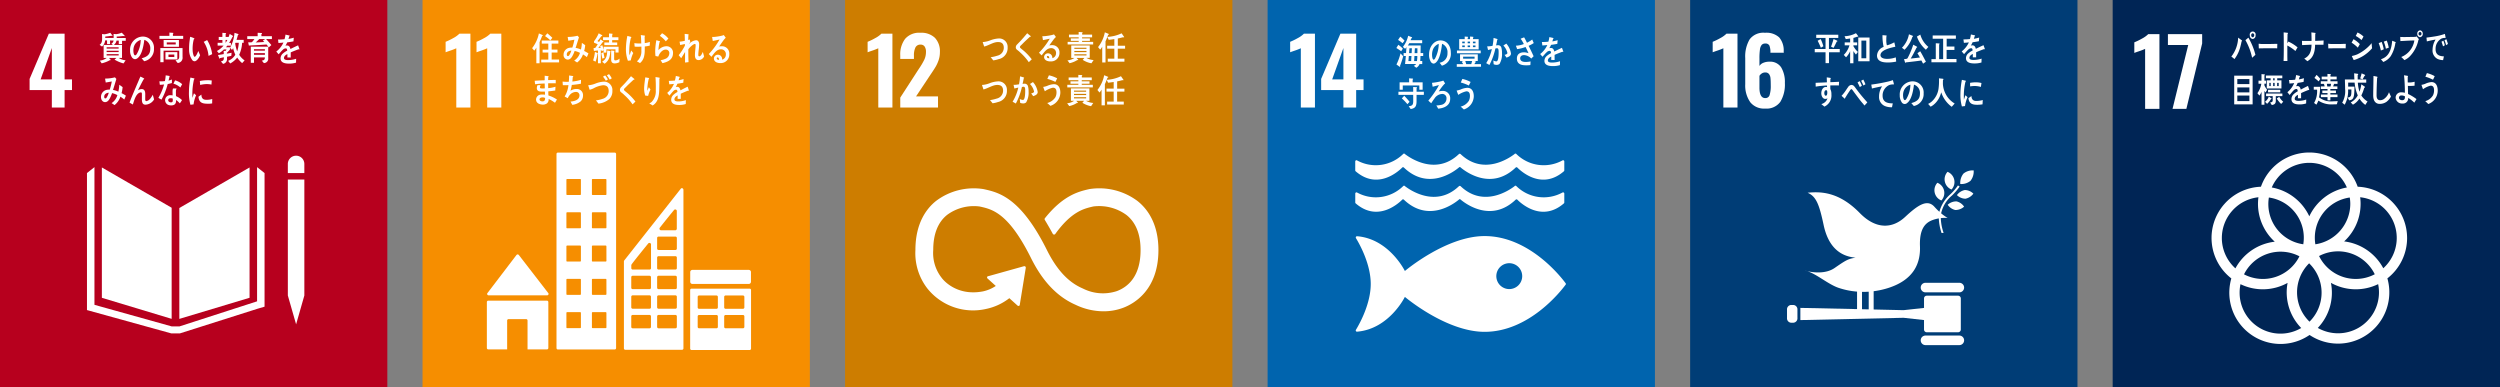
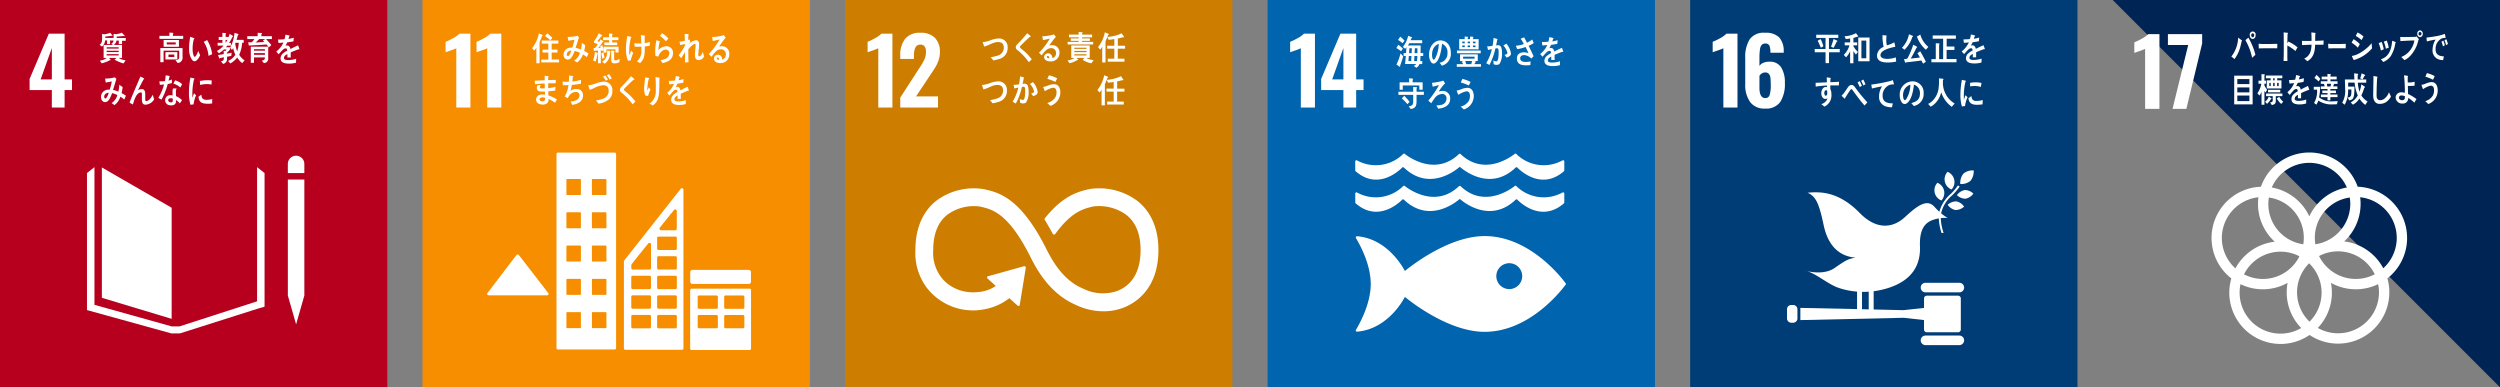
<svg xmlns="http://www.w3.org/2000/svg" width="568" height="88">
  <rect width="100%" height="100%" fill="#808080" stroke="none" />
  <defs>
    <clipPath id="a">
      <path data-name="長方形 46" fill="none" d="M0 0h88v88H0z" />
    </clipPath>
  </defs>
  <g data-name="グループ 168">
    <g data-name="グループ 80">
      <path data-name="長方形 45" fill="#b7001e" d="M0 0h88v88H0z" />
      <path data-name="パス 81" d="M11.779 20.46H6.724v-2.531l4.371-10.275h3.584v10.379h1.678v2.427h-1.679v3.977h-2.9Zm0-2.424v-7.129l-2.548 7.126Z" fill="#fff" />
      <path data-name="パス 82" d="m38.999 47.2-15.855-9.156V67.66l15.855 4.784Z" fill="#fff" />
-       <path data-name="パス 83" d="M40.743 47.259v25.195l15.958-4.8V38.045Z" fill="#fff" />
      <path data-name="パス 84" d="M65.862 67.135h-.466l1.88 6.556 1.873-6.556v-26.35h-3.751v26.35Z" fill="#fff" />
      <path data-name="パス 85" d="m60.107 39.316-1.7-1.343v30.489L40.79 74.155h-1.791l-17.539-4.9V37.973l-1.7 1.343v31.133l19.159 5.3h1.95l17.676-5.612 1.561-.459Z" fill="#fff" />
      <g data-name="グループ 17">
        <g data-name="グループ 16" clip-path="url(#a)" fill="#fff">
          <path data-name="パス 86" d="M69.147 37.294a1.876 1.876 0 1 0-3.751 0v2.022h3.751Z" />
          <path data-name="パス 87" d="m25.002 9.201.007.815h-.686v-.837h-.433a2.129 2.129 0 0 1-.71 1.4l-.549-.385c.557-.452.569-.881.569-1.614 0-.28-.011-.559-.024-.839l.593.045a5.805 5.805 0 0 0 1.28-.341l.523.636c0 .061-.065.082-.1.082a.271.271 0 0 1-.129-.045c-.472.09-.949.144-1.427.188 0 .105 0 .2-.006.31h2.306v.589Zm2.726.068v.747h-.743V9.23h-.51a1.613 1.613 0 0 1-.608.974h1.854v2.954h-.762a3.481 3.481 0 0 0 1.583.544l-.478.711a8.242 8.242 0 0 1-2.048-.868c.142-.137.3-.243.44-.387h-1.7c.057.069.394.387.394.447a.083.083 0 0 1-.089.076.281.281 0 0 1-.078-.016 7.021 7.021 0 0 1-1.886.726l-.413-.619a3.1 3.1 0 0 0 1.562-.613h-.7v-2.955h2.123c-.129-.074-.251-.164-.374-.248a1.149 1.149 0 0 0 .531-1.125c0-.37-.008-.748-.026-1.118l.595.046a4.463 4.463 0 0 0 1.272-.333l.595.612c.025.029.07.067.07.112 0 .061-.084.068-.116.068a.336.336 0 0 1-.169-.046c-.51.062-1.02.114-1.531.136v.333h2.053v.627Zm-.774 1.472h-2.728v.308h2.728Zm.005.786h-2.733v.3h2.733Zm0 .777h-2.733v.3h2.733Z" />
-           <path data-name="パス 88" d="M32.757 13.91c-.2-.218-.38-.453-.579-.664 1.02-.286 1.962-.7 1.962-2.136a1.983 1.983 0 0 0-1.349-2.053c-.176 1.306-.518 3.382-1.532 4.151a.977.977 0 0 1-.6.242.963.963 0 0 1-.691-.438 2.694 2.694 0 0 1-.414-1.548 2.971 2.971 0 0 1 2.849-3.156 2.527 2.527 0 0 1 2.577 2.748 2.747 2.747 0 0 1-2.223 2.853m-2.273-3.48a2.944 2.944 0 0 0-.18 1.035c0 .31.058 1.11.419 1.11.13 0 .239-.144.317-.242a6.543 6.543 0 0 0 .93-3.261 2.331 2.331 0 0 0-1.485 1.359" />
          <path data-name="パス 89" d="M36.228 8.832v-.688h2.259v-.74l.81.054a.093.093 0 0 1 .1.091.164.164 0 0 1-.11.129v.466h2.333v.688Zm4.14 5.48-.491-.613c.451-.09.84-.15.84-.806V11.51h-3.553v2.627h-.735v-3.215h5.046v2.023a1.187 1.187 0 0 1-1.112 1.367m-3.185-5.225h3.475v1.548h-3.47Zm.414 2.763h2.7v1.668h-2.7Zm2.333-2.212h-2.038v.47h2.043Zm-.324 2.749h-1.326v.566h1.33Z" />
          <path data-name="パス 90" d="M44.223 13.919a.688.688 0 0 1-.5-.22 3.947 3.947 0 0 1-.758-2.487 12.294 12.294 0 0 1 .13-2.073c.032-.265.064-.522.107-.78a5.278 5.278 0 0 1 .915.338.094.094 0 0 1 .047.082.163.163 0 0 1-.132.147 7.943 7.943 0 0 0-.249 1.524 7.641 7.641 0 0 0-.013.96 3.794 3.794 0 0 0 .157 1.008c.043.14.141.487.3.482.31-.009.7-1.008.831-1.315l.407.963c-.193.5-.731 1.356-1.243 1.37m3.154-1.225a6.872 6.872 0 0 0-1.095-3.188c.268-.127.516-.277.784-.4a8.137 8.137 0 0 1 1.14 3.194 13.58 13.58 0 0 1-.829.392" />
          <path data-name="パス 91" d="M52.836 8.341a10.247 10.247 0 0 1-.787 1.419h.419v.611h-.827c-.1.12-.186.242-.29.362h.891v.521a6.831 6.831 0 0 1-.7.741v.188c.355-.06.717-.12 1.072-.2l-.058.7c-.323.091-.652.142-.976.21v.438a1.077 1.077 0 0 1-.911 1.179l-.477-.552c.556-.159.671-.265.671-.952-.291.068-.588.129-.878.2-.006.045-.046.127-.09.127s-.058-.029-.071-.068l-.3-.768c.438-.054.878-.131 1.311-.213 0-.24-.013-.491-.013-.733l.4.024a1.841 1.841 0 0 0 .245-.34h-.595a5.039 5.039 0 0 1-1.144.868l-.445-.514a5.274 5.274 0 0 0 1.512-1.223h-1.351v-.635h1.085v-.648h-.833V8.39h.827v-.937l.768.069a.071.071 0 0 1 .078.074.173.173 0 0 1-.1.137v.664h.933l-.442.436a9.555 9.555 0 0 0 .426-1.132l.706.431a.139.139 0 0 1 .076.122c0 .082-.09.09-.135.082m-1.577.732v.672a7.083 7.083 0 0 0 .4-.672Zm3.759 5.268a5.481 5.481 0 0 1-1.118-1.261 4.9 4.9 0 0 1-1.594 1.343l-.472-.587a3.3 3.3 0 0 0 1.634-1.4 7.479 7.479 0 0 1-.5-1.5 3.316 3.316 0 0 1-.26.415l-.446-.482a8.569 8.569 0 0 0 1.022-3.405l.819.257a.143.143 0 0 1 .085.126c0 .069-.1.13-.143.146-.089.355-.187.715-.3 1.064h1.622v.673h-.356a7.339 7.339 0 0 1-.667 2.725 4.573 4.573 0 0 0 1.234 1.276Zm-1.51-4.619-.066.167a8.4 8.4 0 0 0 .448 1.787 7.73 7.73 0 0 0 .365-1.949Z" />
          <path data-name="パス 92" d="M60.462 8.868c.394.461.813.892 1.188 1.373l-.58.531a5.931 5.931 0 0 0-.525-.665c-1.33.122-2.667.158-4.005.241l-.155-.731h.666a.372.372 0 0 0 .251-.105 3.777 3.777 0 0 0 .5-.643h-1.627v-.65h2.365v-.775l.909.059c.046 0 .078.054.078.107s-.09.129-.134.151v.459h2.382v.65Zm-.511 5.467-.466-.56c.433-.076.7-.158.7-.74H57.71v1.239h-.729v-3.67h3.959v2.582a1 1 0 0 1-.989 1.149m-2.248-3.157v.34h2.48l.007-.34Zm2.488.9h-2.487v.37h2.487Zm-1.28-3.209c-.272.257-.529.544-.82.778.653-.022 1.311-.068 1.963-.105-.116-.105-.226-.226-.335-.34.187-.1.374-.211.555-.333Z" />
          <path data-name="パス 93" d="M67.937 11.232a.173.173 0 0 1-.095-.037c-.467.157-1.364.514-1.79.708v1.163l-.762-.007c.006-.1.006-.218.006-.346v-.423c-.517.24-.776.55-.776.9 0 .3.3.461.886.461a5.725 5.725 0 0 0 1.88-.3l-.025.883a5.375 5.375 0 0 1-1.622.218c-1.266 0-1.9-.4-1.9-1.208a1.5 1.5 0 0 1 .53-1.087 4.665 4.665 0 0 1 .982-.648c-.012-.34-.116-.514-.3-.514a.934.934 0 0 0-.665.288 5.84 5.84 0 0 0-.5.511c-.239.266-.388.447-.478.538-.117-.137-.3-.34-.538-.619a5.442 5.442 0 0 0 1.63-2.046c-.343.045-.725.077-1.137.1a13.44 13.44 0 0 0-.1-.785 11.144 11.144 0 0 0 1.48-.076 6.234 6.234 0 0 0 .22-1.043l.872.2a.09.09 0 0 1 .078.09c0 .045-.031.083-.1.113-.032.129-.09.326-.173.58a10.218 10.218 0 0 0 1.207-.278l-.071.829c-.355.076-.833.152-1.427.235a4.722 4.722 0 0 1-.4.754 1.309 1.309 0 0 1 .368-.052c.394 0 .653.265.768.807a32.477 32.477 0 0 1 1.745-.838l.3.845c0 .061-.025.091-.078.091" />
          <path data-name="パス 94" d="M28.235 22.614a9.672 9.672 0 0 0-.879-.65 4 4 0 0 1-1.33 1.911l-.672-.447a3.273 3.273 0 0 0 1.317-1.816 4.76 4.76 0 0 0-1.207-.455 8.132 8.132 0 0 1-.312.785c-.278.625-.627 1.261-1.285 1.261-.542 0-.923-.524-.923-1.176a1.637 1.637 0 0 1 1.194-1.59 2.749 2.749 0 0 1 .788-.07 12.385 12.385 0 0 0 .472-1.856l-1.377.242-.149-.9h.072a8.886 8.886 0 0 0 2.176-.283c.1.127.207.245.318.363-.137.477-.285.946-.427 1.423-.11.362-.213.723-.336 1.075a4.722 4.722 0 0 1 1.209.393 7.126 7.126 0 0 0 .214-1.571c.258.179.515.352.762.548a8.575 8.575 0 0 1-.239 1.364 7.8 7.8 0 0 1 .982.572c-.116.289-.239.588-.367.877m-4.56-.627c0 .2.07.369.244.369a.325.325 0 0 0 .272-.141 4.089 4.089 0 0 0 .523-1.153c-.451.041-1.039.267-1.039.925" />
          <path data-name="パス 95" d="M33.033 23.781c-.859 0-.795-.916-.795-1.63v-.7c0-.209.005-.463-.233-.463a.671.671 0 0 0-.174.031c-.97.281-1.338 1.783-1.643 2.728-.257-.14-.508-.282-.76-.424.265-.735.561-1.449.866-2.17.341-.8.676-1.615 1.026-2.418.194-.446.374-.9.582-1.339a7.836 7.836 0 0 1 .814.419.078.078 0 0 1 .044.074.1.1 0 0 1-.108.1c-.433.751-.82 1.548-1.215 2.32a3.629 3.629 0 0 1-.117.209 1.84 1.84 0 0 1 .859-.283c.626 0 .821.482.821 1.13 0 .387-.007.765-.007 1.152 0 .194.026.462.245.462a1.389 1.389 0 0 0 .814-.477 4.434 4.434 0 0 0 .658-.981c.1.358.206.707.3 1.064a2.408 2.408 0 0 1-1.977 1.2" />
          <path data-name="パス 96" d="M39.047 18.869c-.316.09-.626.167-.943.226a15.594 15.594 0 0 1-1.409 3.54c-.24-.12-.48-.263-.711-.407a12.333 12.333 0 0 0 1.293-3.042 6.643 6.643 0 0 1-.963.081c-.033-.262-.071-.527-.1-.8a2.684 2.684 0 0 0 .356.016 5.906 5.906 0 0 0 .9-.062 8.012 8.012 0 0 0 .174-1.3c.3.045.6.082.9.15-.077.347-.154.7-.258 1.049a6.657 6.657 0 0 0 .776-.259c0 .267-.008.538-.008.81m1.806 4.617a5.465 5.465 0 0 0-.857-.777v.248c-.029.779-.533.99-1.117.99a1.853 1.853 0 0 1-.612-.1 1.148 1.148 0 0 1-.76-1.072 1.126 1.126 0 0 1 1.173-1.147 3.14 3.14 0 0 1 .529.044c-.006-.355-.019-.709-.006-1.065a1.574 1.574 0 0 1 .1-.512h.577c.039 0 .227-.031.224.061a.041.041 0 0 1-.007.031.968.968 0 0 0-.133.46c-.014.4 0 .792.014 1.193a4.6 4.6 0 0 1 1.369.9 8.577 8.577 0 0 1-.5.746m-1.608-1.087a1.087 1.087 0 0 0-.463-.082c-.245 0-.553.075-.565.429s.357.507.609.507.416-.054.427-.378a5.82 5.82 0 0 0-.007-.476m1.727-2.525a3.968 3.968 0 0 0-1.572-.868l.375-.754a3.971 3.971 0 0 1 1.61.868Z" />
          <path data-name="パス 97" d="M43.979 23.719c-.236.023-.47.055-.712.084a9.672 9.672 0 0 1-.339-2.909 18.39 18.39 0 0 1 .335-3.275l.568.131a1.826 1.826 0 0 1 .281.071.1.1 0 0 1 .073.1.106.106 0 0 1-.105.1 14.848 14.848 0 0 0-.379 3.4c0 .278.014.549.014.827.117-.348.228-.7.351-1.051.164.148.328.3.489.449a7.149 7.149 0 0 0-.576 2.073m4.223-.221a5.3 5.3 0 0 1-1.193.066c-.933-.028-1.8-.178-1.916-1.58.22-.162.44-.334.666-.489 0 .8.379 1.155.987 1.173a4.187 4.187 0 0 0 1.471-.175l-.015 1.005m-.163-4.284a5.139 5.139 0 0 0-1.512-.091 7.069 7.069 0 0 0-1.046.179c-.027-.276-.046-.618-.081-.894a8.1 8.1 0 0 1 1.481-.176 5.631 5.631 0 0 1 1.232.061c-.024.306-.042.616-.074.922" />
        </g>
      </g>
    </g>
    <g data-name="グループ 81">
      <path data-name="長方形 55" fill="#f68e00" d="M96 0h88v88H96z" />
      <g data-name="グループ 32">
        <g data-name="グループ 31" clip-path="url(#a)" fill="#fff" transform="translate(96)">
          <path data-name="パス 179" d="M7.669 10.969a13.682 13.682 0 0 1-1.326.518q-.87.291-1.1.394V9.498a13.708 13.708 0 0 0 1.709-.828 5.751 5.751 0 0 0 1.419-1.015h2.507v16.78H7.669Z" />
          <path data-name="パス 180" d="M14.691 10.969a13.682 13.682 0 0 1-1.326.518q-.87.291-1.1.394V9.498a13.708 13.708 0 0 0 1.709-.828 5.751 5.751 0 0 0 1.419-1.015H17.9v16.78h-3.209Z" />
          <path data-name="パス 181" d="M15.007 67.101h13.3a.324.324 0 0 0 .24-.544l-.018-.019-6.616-8.56-.065-.071a.325.325 0 0 0-.241-.106.332.332 0 0 0-.214.084l-.04.047-.062.07-6.455 8.47-.1.121a.323.323 0 0 0-.056.183.327.327 0 0 0 .327.327" />
-           <path data-name="パス 182" d="M28.264 68.308H14.941a.326.326 0 0 0-.327.326v10.427a.327.327 0 0 0 .327.327h4.283v-6.56a.325.325 0 0 1 .326-.327h3.981a.326.326 0 0 1 .326.327v6.56h4.4a.327.327 0 0 0 .326-.327V68.634a.326.326 0 0 0-.326-.326" />
          <path data-name="パス 183" d="M74.315 65.579H61.127a.316.316 0 0 0-.322.313v13.316a.318.318 0 0 0 .322.313h13.188a.318.318 0 0 0 .323-.313V65.892a.317.317 0 0 0-.323-.313m-7.216 8.693a.318.318 0 0 1-.322.316h-3.94a.319.319 0 0 1-.324-.316v-2.393a.318.318 0 0 1 .324-.314h3.94a.317.317 0 0 1 .322.314Zm0-4.425a.318.318 0 0 1-.322.315h-3.94a.319.319 0 0 1-.324-.315v-2.4a.318.318 0 0 1 .324-.313h3.94a.317.317 0 0 1 .322.313Zm6.022 4.425a.319.319 0 0 1-.323.316h-3.94a.319.319 0 0 1-.323-.316v-2.393a.317.317 0 0 1 .323-.314h3.939a.317.317 0 0 1 .323.314Zm0-4.425a.319.319 0 0 1-.323.315h-3.94a.319.319 0 0 1-.323-.315v-2.4a.318.318 0 0 1 .323-.313h3.939a.318.318 0 0 1 .323.313Z" />
          <path data-name="パス 184" d="M43.659 34.668H30.752a.316.316 0 0 0-.315.316v44.105a.317.317 0 0 0 .315.315h12.907a.318.318 0 0 0 .318-.315V34.984a.318.318 0 0 0-.318-.316m-7.677 39.713a.17.17 0 0 1-.169.17h-2.956a.17.17 0 0 1-.17-.17v-3.293a.169.169 0 0 1 .17-.169h2.955a.169.169 0 0 1 .169.169Zm0-7.563a.168.168 0 0 1-.169.169h-2.956a.168.168 0 0 1-.17-.169v-3.29a.168.168 0 0 1 .17-.169h2.955a.168.168 0 0 1 .169.169Zm0-7.561a.17.17 0 0 1-.169.169h-2.956a.17.17 0 0 1-.17-.169v-3.295a.17.17 0 0 1 .17-.169h2.955a.17.17 0 0 1 .169.169Zm0-7.563a.17.17 0 0 1-.169.169h-2.956a.17.17 0 0 1-.17-.169v-3.295a.168.168 0 0 1 .17-.168h2.955a.168.168 0 0 1 .169.168Zm0-7.561a.17.17 0 0 1-.169.169h-2.956a.17.17 0 0 1-.17-.169v-3.295a.169.169 0 0 1 .17-.17h2.955a.169.169 0 0 1 .169.17Zm5.8 30.249a.17.17 0 0 1-.17.17h-2.96a.169.169 0 0 1-.169-.17v-3.294a.168.168 0 0 1 .169-.169h2.954a.169.169 0 0 1 .17.169Zm0-7.563a.168.168 0 0 1-.17.169h-2.96a.168.168 0 0 1-.169-.169v-3.291a.168.168 0 0 1 .169-.169h2.954a.168.168 0 0 1 .17.169Zm0-7.561a.17.17 0 0 1-.17.169h-2.96a.169.169 0 0 1-.169-.169v-3.296a.169.169 0 0 1 .169-.169h2.954a.17.17 0 0 1 .17.169Zm0-7.563a.17.17 0 0 1-.17.169h-2.96a.169.169 0 0 1-.169-.169v-3.296a.167.167 0 0 1 .169-.168h2.954a.168.168 0 0 1 .17.168Zm0-7.561a.17.17 0 0 1-.17.169h-2.96a.169.169 0 0 1-.169-.169v-3.296a.169.169 0 0 1 .169-.17h2.954a.17.17 0 0 1 .17.17Z" />
          <path data-name="長方形 56" d="M61.319 61.319h12.809a.495.495 0 0 1 .491.495v2.2a.5.5 0 0 1-.5.5h-12.8a.5.5 0 0 1-.5-.5v-2.195a.5.5 0 0 1 .5-.5Z" />
          <path data-name="パス 185" d="M59.247 42.997a.339.339 0 0 0-.324-.247.335.335 0 0 0-.185.061l-.024.016-.109.138-12.684 16.09-.058.078a.365.365 0 0 0-.11.251v19.773a.315.315 0 0 0 .316.314h12.893a.314.314 0 0 0 .315-.314V43.129a.317.317 0 0 0-.031-.132m-5.34 8.738.09-.114a271.983 271.983 0 0 1 3.044-3.788l.093-.112a.368.368 0 0 1 .284-.134.361.361 0 0 1 .352.3v4.071a.365.365 0 0 1-.35.363h-3.234a.364.364 0 0 1-.279-.58m-2.007 22.534a.315.315 0 0 1-.315.315h-3.846a.315.315 0 0 1-.315-.315v-2.408a.314.314 0 0 1 .315-.314h3.847a.315.315 0 0 1 .315.314Zm0-4.449a.315.315 0 0 1-.315.316h-3.846a.315.315 0 0 1-.315-.316v-2.408a.314.314 0 0 1 .315-.315h3.847a.314.314 0 0 1 .315.315Zm0-4.448a.315.315 0 0 1-.315.314h-3.846a.315.315 0 0 1-.315-.314v-2.409a.315.315 0 0 1 .315-.315h3.847a.315.315 0 0 1 .315.315Zm.011-9.749v5.3a.316.316 0 0 1-.315.315H47.75a.316.316 0 0 1-.318-.315v-.667a.37.37 0 0 1 .025-.118.251.251 0 0 1 .019-.037.284.284 0 0 1 .028-.042l.036-.051c.492-.7 2.71-3.437 3.642-4.58l.094-.112a.368.368 0 0 1 .284-.134.362.362 0 0 1 .352.3Zm5.869 18.646a.316.316 0 0 1-.315.315h-3.845a.316.316 0 0 1-.318-.315v-2.408a.316.316 0 0 1 .318-.314h3.845a.316.316 0 0 1 .315.314Zm0-4.449a.316.316 0 0 1-.315.316h-3.845a.316.316 0 0 1-.318-.316v-2.408a.315.315 0 0 1 .318-.315h3.845a.316.316 0 0 1 .315.315Zm0-4.448a.316.316 0 0 1-.315.314h-3.845a.316.316 0 0 1-.318-.314v-2.409a.316.316 0 0 1 .318-.315h3.845a.316.316 0 0 1 .315.315Zm0-4.449a.316.316 0 0 1-.315.314h-3.845a.315.315 0 0 1-.318-.325v-2.4a.315.315 0 0 1 .318-.315h3.845a.316.316 0 0 1 .315.315Zm0-4.449a.316.316 0 0 1-.315.315h-3.845a.315.315 0 0 1-.318-.315v-2.414a.316.316 0 0 1 .318-.316h3.845a.316.316 0 0 1 .315.316Z" />
          <path data-name="パス 186" d="M27.166 8.174c-.17.484-.368.942-.577 1.4v4.8h-.73v-3.558a3.411 3.411 0 0 1-.484.687l-.478-.56a8.032 8.032 0 0 0 1.538-3.351l.833.362a.106.106 0 0 1 .065.091c0 .084-.117.122-.168.129m-.2 6.009v-.649h1.613v-1.6h-1.3v-.656h1.3V9.902h-1.49v-.7h3.773v.7h-1.525v1.375h1.324v.657h-1.324v1.6h1.685v.65Zm2.067-5.019a7.338 7.338 0 0 0-1.2-.959l.516-.634c.214.158.421.348.622.529a5.965 5.965 0 0 1 .524.5Z" />
          <path data-name="パス 187" d="M37.334 12.982a9.2 9.2 0 0 0-.878-.628 3.852 3.852 0 0 1-1.331 1.842l-.67-.431a3.17 3.17 0 0 0 1.317-1.75 4.767 4.767 0 0 0-1.208-.438 7.594 7.594 0 0 1-.31.754c-.278.6-.628 1.217-1.285 1.217a1.022 1.022 0 0 1-.924-1.133 1.588 1.588 0 0 1 1.194-1.532 2.749 2.749 0 0 1 .788-.068 11.4 11.4 0 0 0 .471-1.79l-1.376.235-.149-.868h.072a9.392 9.392 0 0 0 2.177-.271c.1.12.207.234.316.347-.135.459-.285.913-.426 1.374-.111.347-.214.693-.336 1.034a4.965 4.965 0 0 1 1.208.376 6.649 6.649 0 0 0 .215-1.508c.257.174.515.339.76.527a7.927 7.927 0 0 1-.239 1.314 8 8 0 0 1 .981.551c-.115.279-.237.565-.367.846m-4.559-.6c0 .19.07.355.244.355a.334.334 0 0 0 .273-.136 3.949 3.949 0 0 0 .522-1.11c-.452.037-1.039.258-1.039.891" />
          <path data-name="パス 188" d="M39.745 12.253a7.872 7.872 0 0 1-.439 1.762l-.555-.3a7.84 7.84 0 0 0 .413-1.911l.623.261a.079.079 0 0 1 .043.073.119.119 0 0 1-.086.112m4.093-.32v-.728h-2.064v.751h-.625v-.528l-.456.2a5.215 5.215 0 0 1-.067-.253l-.118.023v2.981h-.65v-2.903c-.306.022-.619.057-.925.1l-.08-.639a1.455 1.455 0 0 0 .313-.037.273.273 0 0 0 .167-.126c.169-.223.313-.469.464-.705a7.16 7.16 0 0 0-.831-.358v-.335a8.019 8.019 0 0 0 1.06-1.806l.674.372c.05.03.137.067.137.147 0 .127-.118.127-.192.12-.294.38-.58.765-.9 1.122.119.076.242.135.363.217.117-.194.229-.4.342-.6l.587.416a.129.129 0 0 1 .063.105c0 .1-.1.1-.162.1-.338.447-.657.908-1.012 1.33a4.631 4.631 0 0 0 .549-.044 3.777 3.777 0 0 0-.125-.379l.5-.2c.111.348.2.707.3 1.064v-.727h3.391v1.323Zm-2.977 1.4a21.088 21.088 0 0 1-.243-1.241l.481-.208c.073.416.156.839.255 1.248Zm1.786-1.546a5.133 5.133 0 0 1-.2 1.234 2.691 2.691 0 0 1-1.081 1.464l-.562-.46c.962-.6 1.118-1.332 1.157-2.55l.673.125a.1.1 0 0 1 .088.09.123.123 0 0 1-.074.1m.437-2.668v.536h1.148v.6h-2.927v-.6h1.069v-.544h-1.362v-.645h1.354v-.863l.725.059a.1.1 0 0 1 .1.089.141.141 0 0 1-.1.119v.6H44.5v.654Zm1.635 5.01a2.292 2.292 0 0 1-1.1.276c-.462 0-.762-.261-.762-.841v-2.091l.662.074c.037.007.1.022.1.081a.129.129 0 0 1-.087.105v1.532c0 .363.044.459.361.459a1.727 1.727 0 0 0 .873-.409Z" />
          <path data-name="パス 189" d="M47.308 13.722c-.215.034-.433.059-.648.079a7.518 7.518 0 0 1-.449-2.784 15.018 15.018 0 0 1 .328-2.856c.192.046.392.1.586.154a1.469 1.469 0 0 1 .25.077c.04.016.078.031.078.08a.138.138 0 0 1-.111.115 11.8 11.8 0 0 0-.374 3.025 3.98 3.98 0 0 0 .064.944c.129-.364.255-.736.383-1.1a6.586 6.586 0 0 0 .464.591 6.956 6.956 0 0 0-.57 1.676m3.185-3.168c0 .328 0 .658-.01.986a5.96 5.96 0 0 1-.137 1.218 2.728 2.728 0 0 1-.946 1.581 7.64 7.64 0 0 0-.7-.4 2.915 2.915 0 0 0 1.016-2.456c.011-.3.01-.6.008-.9a10.084 10.084 0 0 1-1.165.03c-.122 0-.245-.016-.368-.021-.029-.266-.044-.529-.065-.793a8.263 8.263 0 0 0 .835.075c.246.01.486.011.731 0 0-.417-.033-.827-.049-1.238a8.381 8.381 0 0 0-.059-.676c.207.037.412.061.618.089a1.027 1.027 0 0 1 .257.046c.045.009.09.032.088.091a.135.135 0 0 1-.088.108c0 .5.026 1 .028 1.493a4.6 4.6 0 0 0 1.154-.272c.008.278-.016.564-.007.842a6.631 6.631 0 0 1-1.138.2" />
          <path data-name="パス 190" d="M54.908 14.249c-.13.037-.26.065-.4.094-.062-.114-.4-.646-.4-.646 0-.023.026-.029.038-.029a4.092 4.092 0 0 0 .961-.276 1.377 1.377 0 0 0 .957-1.218.785.785 0 0 0-.8-.908c-.754-.01-1.443.8-1.693 1.586-.212-.039-.431-.088-.645-.12a8.618 8.618 0 0 1-.063-1.148 14.928 14.928 0 0 1 .262-2.45l.748.228a.09.09 0 0 1 .076.09.15.15 0 0 1-.1.12 9.138 9.138 0 0 0-.25 1.832 2.4 2.4 0 0 1 1.877-.9 1.471 1.471 0 0 1 1.436 1.566c-.018 1.374-1.013 1.9-2.012 2.178m.371-4.864a6.373 6.373 0 0 0-1.354-1.239c.17-.194.329-.4.5-.59a4.77 4.77 0 0 1 1.445 1.217c-.2.2-.394.411-.589.612" />
          <path data-name="パス 191" d="M62.729 13.653c-.581 0-.84-.438-.84-1.08 0-.671.1-1.334.148-2.007.007-.1.007-.2.007-.3 0-.144-.02-.28-.175-.28-.374 0-1.272.869-1.485 1.231 0 .957.011 1.94.051 2.9l-.795.089c0-.791.007-1.6.007-2.4-.285.483-.588.942-.878 1.411-.2-.212-.376-.453-.569-.68a12.181 12.181 0 0 0 1.409-2.173v-.363c-.362.069-.711.166-1.075.227-.044-.257-.083-.514-.141-.763a6.516 6.516 0 0 0 1.2-.2 38.1 38.1 0 0 0-.04-1.556 4.627 4.627 0 0 1 .823.09.1.1 0 0 1 .084.107.082.082 0 0 1-.051.083c-.019.369-.04.732-.045 1.1.115-.032.226-.085.342-.122.046.2.084.393.13.58-.116.144-.22.3-.329.462l.013.022a2.506 2.506 0 0 1 1.652-.89c.434 0 .673.406.673.883a10.44 10.44 0 0 1-.076 1.14 12.064 12.064 0 0 0-.112 1.208v.022c-.006.166.013.407.2.407.4 0 .665-.65.826-1.011.1.346.194.693.285 1.043a1.428 1.428 0 0 1-1.234.821" />
          <path data-name="パス 192" d="M67.601 14.332c-.537 0-1.4-.228-1.4-1.048a.882.882 0 0 1 .93-.854.959.959 0 0 1 .892.7 1.831 1.831 0 0 1 .064.431 1.187 1.187 0 0 0 .828-1.158 1.086 1.086 0 0 0-1.132-1.2c-.975 0-1.537.932-2.145 1.706q-.3-.318-.6-.632a16.5 16.5 0 0 0 2.448-3.3c-.514.125-1.032.227-1.549.336l-.142-.923a1.668 1.668 0 0 0 .206.009 6.361 6.361 0 0 0 .859-.079 10.241 10.241 0 0 0 1.183-.221 3.8 3.8 0 0 0 .405-.132c.15.21.3.414.446.625a2.437 2.437 0 0 0-.194.171 6.27 6.27 0 0 0-.42.524c-.311.424-.6.862-.9 1.292a2.185 2.185 0 0 1 .595-.069 1.637 1.637 0 0 1 1.718 1.758 1.939 1.939 0 0 1-2.094 2.06m-.549-1.276c-.123 0-.2.056-.2.212 0 .29.368.328.535.328-.033-.226-.1-.54-.336-.54" />
          <path data-name="パス 193" d="M30.102 23.357a7.714 7.714 0 0 0-1.461-.874 1.137 1.137 0 0 1-.363 1 1.642 1.642 0 0 1-.883.29c-.641-.009-1.611-.229-1.6-1.186a1.155 1.155 0 0 1 1.068-1.095 2.971 2.971 0 0 1 .511-.015 3.191 3.191 0 0 1 .451.044c0-.242-.012-.483-.021-.716-.214.011-.434.016-.652.013-.5-.007-1.2-.056-1.185-.833a1.462 1.462 0 0 1 .165-.625l.692-.034a1.786 1.786 0 0 0-.15.518c0 .242.268.246.409.248a4.26 4.26 0 0 0 .7-.021c-.019-.362-.02-.732-.022-1.094a15.967 15.967 0 0 0-2.178.172c-.042-.267-.071-.53-.1-.8a57.316 57.316 0 0 1 2.269-.109v-1.035c.182.025.361.043.541.068.091.017.193.019.285.042.033.01.071.024.071.078a.126.126 0 0 1-.086.112c-.018.234-.021.46-.025.695a66.532 66.532 0 0 1 1.725-.044v.771c-.575-.008-1.151-.018-1.718 0-.006.371 0 .732.009 1.1a7.455 7.455 0 0 0 1.651-.323l-.045.861c-.53.081-1.055.149-1.587.187 0 .31.011.627.026.936a7.53 7.53 0 0 1 1.937.928 29.05 29.05 0 0 1-.443.733m-2.252-1.1a1.405 1.405 0 0 0-.573-.123c-.232 0-.681.088-.687.444s.42.46.653.463c.362.005.6-.165.61-.618v-.167" />
          <path data-name="パス 194" d="M35.856 23.09a3.61 3.61 0 0 1-1.84.725c-.137-.242-.247-.5-.4-.733.724-.067 2.042-.3 2.042-1.419a.763.763 0 0 0-.846-.777 1.939 1.939 0 0 0-1.138.461 2.738 2.738 0 0 0-.672.967l-.716-.385a6.2 6.2 0 0 0 .865-2.59c-.253.016-.5.023-.75.023h-.523c-.019-.28-.052-.552-.058-.829a7.979 7.979 0 0 0 .944.06c.153 0 .309 0 .464-.01a13.112 13.112 0 0 0 .072-1.432c.194.029.387.052.581.083a1.651 1.651 0 0 1 .259.045c.046.014.1.039.1.107a.188.188 0 0 1-.116.15c-.026.333-.044.665-.089.989a9.845 9.845 0 0 0 1.969-.393l-.012.884a18.036 18.036 0 0 1-2.08.279 9.47 9.47 0 0 1-.3 1.329 2.428 2.428 0 0 1 1.407-.407 1.388 1.388 0 0 1 1.44 1.523 1.79 1.79 0 0 1-.6 1.352" />
          <path data-name="パス 195" d="M42.44 22.501a4.589 4.589 0 0 1-2.471 1.043c-.194-.249-.375-.506-.576-.733a7.224 7.224 0 0 0 1.49-.346 1.83 1.83 0 0 0 1.409-1.772c0-1-.515-1.329-1.272-1.329a5.763 5.763 0 0 0-2.222.74 5.366 5.366 0 0 1-.832.294c-.032-.107-.314-.966-.314-.987 0-.077.081-.054.119-.054a5.164 5.164 0 0 0 1.585-.4 5.909 5.909 0 0 1 1.889-.406 1.888 1.888 0 0 1 1.885 2.069 2.489 2.489 0 0 1-.69 1.879m-.788-4.159a8.133 8.133 0 0 0-.65-.921l.487-.286a5.779 5.779 0 0 1 .627.912Zm.883-.243a6.727 6.727 0 0 0-.662-.98l.5-.281a5.6 5.6 0 0 1 .62.96Z" />
          <path data-name="パス 196" d="M47.722 23.71a12.1 12.1 0 0 0-1.893-2.136 5.753 5.753 0 0 0-.547-.478 1.613 1.613 0 0 1-.314-.278.639.639 0 0 1-.118-.4.841.841 0 0 1 .289-.624c.3-.324.617-.624.91-.955.44-.5.887-1 1.315-1.528.182.155.364.3.546.456a1.385 1.385 0 0 1 .209.176.1.1 0 0 1 .03.066c0 .1-.138.118-.207.1-.415.4-.843.787-1.264 1.19-.176.169-.338.353-.515.521-.082.081-.176.154-.251.243a.474.474 0 0 0-.152.293.281.281 0 0 0 .114.221c.265.25.559.463.83.7a12.689 12.689 0 0 1 1.67 1.8c-.218.205-.432.425-.651.631" />
          <path data-name="パス 197" d="M51.262 21.781c-.22-.016-.446-.04-.661-.062a5.03 5.03 0 0 1-.255-1.711c.028-.814.163-1.625.261-2.432.194.029.394.068.59.1.069.018.162.021.231.046a.077.077 0 0 1 .054.078.156.156 0 0 1-.08.111 10.462 10.462 0 0 0-.321 2.156q-.006.227 0 .454c0 .013-.006.054.018.055s.034-.061.041-.067c.091-.241.186-.47.283-.7l.365.543a6.671 6.671 0 0 0-.529 1.432m2.554-3.892c-.006.884-.012 1.791-.043 2.682-.049 1.419-.352 2.74-1.505 3.393a3.535 3.535 0 0 0-.675-.41c-.018-.007-.038-.008-.037-.04s.034-.051.055-.066a2.569 2.569 0 0 0 .439-.286 3.452 3.452 0 0 0 .946-2.649 29.887 29.887 0 0 0-.069-3 5.115 5.115 0 0 1 .591.082 2.285 2.285 0 0 1 .314.056.075.075 0 0 1 .059.087.279.279 0 0 1-.074.155" />
          <path data-name="パス 198" d="M60.44 20.623a.149.149 0 0 1-.091-.037c-.437.159-1.28.515-1.681.711v1.164l-.718-.007c.007-.105.007-.22.007-.347v-.424c-.485.242-.729.551-.729.9 0 .3.279.463.832.463a5.063 5.063 0 0 0 1.768-.3l-.025.885a4.686 4.686 0 0 1-1.524.219c-1.19 0-1.785-.4-1.785-1.211a1.531 1.531 0 0 1 .5-1.087 4.253 4.253 0 0 1 .923-.651c-.012-.34-.109-.515-.285-.515a.859.859 0 0 0-.625.288 5.666 5.666 0 0 0-.468.515c-.224.265-.364.447-.449.535-.109-.136-.279-.34-.5-.619a5.432 5.432 0 0 0 1.531-2.049c-.322.045-.681.075-1.07.1a9.206 9.206 0 0 0-.1-.786 9.881 9.881 0 0 0 1.391-.076 6.752 6.752 0 0 0 .206-1.044l.82.2a.092.092 0 0 1 .072.092c0 .044-.031.084-.1.113-.032.129-.086.324-.163.583a9.068 9.068 0 0 0 1.134-.281l-.067.834c-.334.074-.783.15-1.341.232a4.807 4.807 0 0 1-.376.758 1.131 1.131 0 0 1 .346-.053c.371 0 .613.263.722.808a29.953 29.953 0 0 1 1.64-.839l.278.846c0 .062-.024.091-.072.091" />
        </g>
      </g>
    </g>
    <g data-name="グループ 82">
      <path data-name="長方形 58" fill="#cd7d00" d="M192 0h88v88h-88z" />
      <g data-name="グループ 35">
        <g data-name="グループ 34" clip-path="url(#a)" fill="#fff" transform="translate(192)">
          <path data-name="パス 199" d="M7.547 10.969a13.682 13.682 0 0 1-1.326.518q-.87.291-1.1.394V9.498A13.708 13.708 0 0 0 6.83 8.67a5.751 5.751 0 0 0 1.419-1.015h2.508v16.78h-3.21Z" />
          <path data-name="パス 200" d="m12.539 22.176 4.06-6.277.248-.373a15.937 15.937 0 0 0 1.16-1.978 4.082 4.082 0 0 0 .373-1.751 2.068 2.068 0 0 0-.311-1.233 1.039 1.039 0 0 0-.891-.425 1.222 1.222 0 0 0-1.2.663 4.132 4.132 0 0 0-.331 1.823v.767h-3.108v-.829a5.8 5.8 0 0 1 1.108-3.739 4.188 4.188 0 0 1 3.47-1.378 4.429 4.429 0 0 1 3.3 1.15 4.462 4.462 0 0 1 1.129 3.263 5.541 5.541 0 0 1-.29 1.8 8.088 8.088 0 0 1-.683 1.512q-.394.663-1.223 1.885l-3.226 4.851h4.992v2.528h-8.577Z" />
          <path data-name="パス 201" d="M66.438 45.667a14.5 14.5 0 0 0-10.971-2.7l-.22.051c-2.188.517-5.663 1.372-9.731 6.42-.023.028-.047.057-.068.086l-.051.062a.332.332 0 0 0-.024.366l.094.155a79.308 79.308 0 0 1 1.7 2.966.239.239 0 0 1 .015.031.349.349 0 0 0 .31.191.341.341 0 0 0 .24-.1c.026-.033.051-.069.074-.1 3.611-4.993 6.45-5.682 8.37-6.134l.23-.054a10.51 10.51 0 0 1 7.522 1.935c2.132 1.687 3.21 4.37 3.21 7.973 0 6.045-2.939 8.41-5.407 9.329a10.086 10.086 0 0 1-7.514-.5l-.164-.08c-2.1-.911-5.233-2.808-8.186-8.739-5.947-11.949-10.929-13.074-14.22-13.821l-.176-.039a14.216 14.216 0 0 0-10.8 2.688c-2.14 1.707-4.688 5.025-4.688 11.138a13.091 13.091 0 0 0 2.732 8.772 13.3 13.3 0 0 0 13.361 4.619 12.8 12.8 0 0 0 5.244-2.436l1.875 1.692a.307.307 0 0 0 .43-.021.286.286 0 0 0 .076-.2v-.025l1.353-8.323v-.092a.3.3 0 0 0-.1-.222.281.281 0 0 0-.2-.076l-.058.006-.088.009-7.97 2.228-.145.024a.279.279 0 0 0-.152.089.3.3 0 0 0 .022.432l.093.086 1.786 1.613a8.319 8.319 0 0 1-2.926 1.238c-6.165 1.176-9.209-2.862-9.325-3.02l-.043-.059a9.113 9.113 0 0 1-1.916-6.335c0-3.614 1.064-6.3 3.164-7.975a10.208 10.208 0 0 1 7.382-1.9l.179.04c2.7.611 6.4 1.447 11.492 11.681 2.646 5.313 5.961 8.787 10.131 10.618a14.726 14.726 0 0 0 6.35 1.472 12.639 12.639 0 0 0 4.424-.784c2.417-.9 8.041-3.985 8.041-13.125 0-6.11-2.587-9.434-4.757-11.149" />
          <path data-name="パス 202" d="M34.871 13.441a6.035 6.035 0 0 1-1.2.279c-.2-.239-.387-.5-.6-.716a9.221 9.221 0 0 0 1.543-.356 1.848 1.848 0 0 0 1.449-1.767c0-1-.525-1.328-1.307-1.328-1.078 0-2.092.763-3.152 1.026-.031-.107-.323-.951-.323-.989 0-.076.1-.045.143-.045a5.817 5.817 0 0 0 1.609-.393 6.08 6.08 0 0 1 1.957-.415 1.92 1.92 0 0 1 1.943 2.069 2.556 2.556 0 0 1-2.062 2.635" />
          <path data-name="パス 203" d="M41.743 14.129a12.45 12.45 0 0 0-1.945-2.2 5.639 5.639 0 0 0-.562-.491 1.581 1.581 0 0 1-.323-.286.649.649 0 0 1-.122-.408.878.878 0 0 1 .3-.643c.312-.333.634-.642.937-.98.453-.514.912-1.028 1.352-1.571.187.158.374.308.562.467a1.4 1.4 0 0 1 .213.182.093.093 0 0 1 .033.068c0 .105-.144.119-.214.105-.427.407-.866.805-1.3 1.223-.18.172-.347.362-.53.536-.084.084-.179.159-.258.25a.487.487 0 0 0-.156.3.291.291 0 0 0 .117.227c.273.257.576.475.854.718a12.868 12.868 0 0 1 1.717 1.85c-.226.21-.444.437-.67.648" />
          <path data-name="パス 204" d="M46.619 13.955c-.534 0-1.4-.22-1.4-1.012a.872.872 0 0 1 .931-.823.956.956 0 0 1 .892.678 1.862 1.862 0 0 1 .065.416 1.147 1.147 0 0 0 .826-1.118 1.064 1.064 0 0 0-1.129-1.153c-.976 0-1.538.9-2.146 1.645-.2-.2-.4-.407-.6-.612a16.023 16.023 0 0 0 2.448-3.185c-.517.119-1.034.218-1.55.325l-.143-.897a1.547 1.547 0 0 0 .205.009 6.537 6.537 0 0 0 .859-.075 10.863 10.863 0 0 0 1.183-.213 4.183 4.183 0 0 0 .406-.129c.149.2.3.4.447.6a2.124 2.124 0 0 0-.194.166 5.63 5.63 0 0 0-.42.506c-.311.408-.6.831-.9 1.246a2.263 2.263 0 0 1 .594-.068 1.612 1.612 0 0 1 1.72 1.7 1.911 1.911 0 0 1-2.1 1.986m-.547-1.231c-.124 0-.2.052-.2.2 0 .28.368.318.537.318-.034-.219-.1-.521-.336-.521" />
          <path data-name="パス 205" d="M55.972 14.378a5.345 5.345 0 0 1-1.982-.779l.394-.444H52.6l.382.415a.092.092 0 0 1-.082.1.232.232 0 0 1-.118-.037 5.46 5.46 0 0 1-1.77.726l-.485-.642a3.183 3.183 0 0 0 1.589-.56h-.729v-2.825h4.2v2.822h-.768a3.9 3.9 0 0 0 1.647.491Zm-5.406-4.274v-.589h2.513v-.233h-1.79V8.73h1.791v-.248h-2.208v-.627h2.2v-.59l.795.053a.1.1 0 0 1 .1.091.14.14 0 0 1-.1.129v.317h2.261v.627h-2.28v.248h1.77v.552h-1.77v.233h2.52v.589Zm4.276.741h-2.751v.252h2.751Zm.007.732h-2.758v.271h2.758Zm0 .756h-2.758v.271h2.758Z" />
          <path data-name="パス 206" d="M59.773 7.915c-.181.5-.376 1-.6 1.473v4.8h-.749v-3.586a2.837 2.837 0 0 1-.471.673l-.471-.575a7.714 7.714 0 0 0 1.536-3.358l.859.353a.1.1 0 0 1 .064.092c0 .082-.122.12-.173.127m2.19 3.148v2.269h1.512v.681h-3.785v-.681h1.493v-2.268h-1.634v-.672h1.634v-1.51c-.428.068-.861.121-1.287.167l-.291-.665a8.6 8.6 0 0 0 3.231-.816l.582.839a.111.111 0 0 1-.112.09.22.22 0 0 1-.114-.045c-.408.113-.809.218-1.221.294v1.646h1.654v.672Z" />
          <path data-name="パス 207" d="M34.716 23.187a6.034 6.034 0 0 1-1.2.279c-.2-.243-.387-.5-.6-.718a9.008 9.008 0 0 0 1.543-.353 1.851 1.851 0 0 0 1.444-1.767c0-1-.525-1.329-1.307-1.329-1.078 0-2.092.763-3.152 1.026-.031-.105-.323-.952-.323-.989 0-.074.1-.044.143-.044a5.811 5.811 0 0 0 1.608-.394 6.087 6.087 0 0 1 1.958-.415 1.921 1.921 0 0 1 1.943 2.069 2.558 2.558 0 0 1-2.06 2.635" />
          <path data-name="パス 208" d="M41.139 23.27a1 1 0 0 1-.73.228 1.539 1.539 0 0 1-.633-.146c-.024-.293-.038-.58-.078-.868a1.451 1.451 0 0 0 .711.22c.524 0 .517-1.707.517-2.128 0-.311.007-.869-.361-.869a1.707 1.707 0 0 0-.387.061 14.851 14.851 0 0 1-1.377 3.753c-.252-.123-.489-.28-.742-.409a10.56 10.56 0 0 0 1.3-3.208c-.3.059-.594.127-.885.212-.026-.1-.187-.793-.187-.823a.028.028 0 0 1 .031-.03c.059 0 .112.013.169.013a5.991 5.991 0 0 0 1.034-.127 12.774 12.774 0 0 0 .231-1.8c.208.053.4.112.6.172a1.5 1.5 0 0 1 .252.084c.032.014.077.031.077.076s-.052.084-.085.1c-.078.43-.161.86-.27 1.275a3.466 3.466 0 0 1 .388-.036.774.774 0 0 1 .858.641 4.219 4.219 0 0 1 .124 1.148 4.343 4.343 0 0 1-.563 2.468m1.6-1.427c-.142-.218-.3-.423-.453-.633.187-.031.659-.144.659-.431a3.621 3.621 0 0 0-.93-1.7c.227-.145.451-.294.677-.439a4.312 4.312 0 0 1 1.078 2.256c0 .606-.639.809-1.031.945" />
          <path data-name="パス 209" d="M46.655 24.047c-.24-.218-.478-.444-.731-.641a3.111 3.111 0 0 0 1.86-1.313 2.4 2.4 0 0 0 .254-1.11c0-.672-.222-1.057-.821-1.057a5.345 5.345 0 0 0-1.829.809c-.047-.114-.356-.892-.356-.959s.064-.046.09-.046a4.12 4.12 0 0 0 .8-.219 4.443 4.443 0 0 1 1.505-.386c1.034 0 1.485.816 1.485 1.941a3.227 3.227 0 0 1-2.259 2.981m1.129-5.441a9.393 9.393 0 0 0-1.827-.681c.123-.272.239-.544.362-.815a7.223 7.223 0 0 1 1.875.686c-.13.272-.261.544-.41.81" />
-           <path data-name="パス 210" d="M55.897 24.124a5.346 5.346 0 0 1-1.983-.779l.394-.444h-1.784l.382.416a.094.094 0 0 1-.085.1.255.255 0 0 1-.117-.039 5.37 5.37 0 0 1-1.767.723l-.486-.641a3.173 3.173 0 0 0 1.589-.559h-.729v-2.824h4.2V22.9h-.773a3.921 3.921 0 0 0 1.647.492Zm-5.407-4.273v-.588h2.515v-.235h-1.79v-.55h1.79v-.249h-2.211v-.627h2.2v-.589l.794.052a.1.1 0 0 1 .1.091.134.134 0 0 1-.1.128v.318h2.261v.627h-2.276v.249h1.765v.55h-1.765v.235h2.519v.588Zm4.278.74h-2.755v.252h2.754Zm.005.734h-2.759v.271h2.759Zm0 .753h-2.759v.273h2.759Z" />
          <path data-name="パス 211" d="M59.622 17.662c-.182.5-.375 1-.595 1.472v4.8h-.751v-3.585a2.91 2.91 0 0 1-.47.672l-.473-.575a7.7 7.7 0 0 0 1.537-3.358l.859.355a.1.1 0 0 1 .066.091c0 .082-.124.12-.175.129m2.189 3.147v2.267h1.512v.68h-3.783v-.68h1.492v-2.268h-1.634v-.672h1.634v-1.508c-.427.067-.859.121-1.286.165l-.291-.664a8.562 8.562 0 0 0 3.23-.816l.582.838a.106.106 0 0 1-.11.09.237.237 0 0 1-.116-.043c-.407.113-.808.217-1.221.293v1.646h1.65v.672Z" />
        </g>
      </g>
    </g>
    <g data-name="グループ 84">
      <path data-name="長方形 62" fill="#0064ae" d="M288 0h88v88h-88z" />
      <g data-name="グループ 41">
        <g data-name="グループ 40" clip-path="url(#a)" fill="#fff" transform="translate(288)">
          <path data-name="パス 227" d="M7.547 10.968a13.682 13.682 0 0 1-1.326.518q-.87.291-1.1.394V9.498a13.8 13.8 0 0 0 1.709-.829 5.766 5.766 0 0 0 1.419-1.015h2.507v16.779H7.547Z" />
          <path data-name="パス 228" d="M17.221 20.46h-5.055v-2.531l4.371-10.275h3.584v10.379h1.678v2.427h-1.678v3.977h-2.9Zm0-2.424v-7.13l-2.548 7.126Z" />
          <path data-name="パス 229" d="M67.674 64.301c-1.113-1.5-8.3-10.666-18.375-10.666-8.75 0-18.11 7.936-18.11 7.936s-3.516-7.2-10.708-7.888c-.042 0-.087-.01-.135-.01h-.044a.293.293 0 0 0-.275.285.8.8 0 0 0 .112.263c.927 1.539 3.293 5.918 3.293 10.292s-2.38 8.78-3.3 10.311l-.062.1a.283.283 0 0 0 .221.435l.078-.006a.284.284 0 0 0 .076-.007c7.215-.673 10.744-7.891 10.744-7.891s9.36 7.937 18.11 7.937c10.075 0 17.262-9.163 18.375-10.663.031-.041.055-.077.077-.1a.3.3 0 0 0 .024-.11.293.293 0 0 0-.024-.11 1.36 1.36 0 0 0-.077-.1M54.901 65.68a2.94 2.94 0 1 1 2.944-2.942 2.942 2.942 0 0 1-2.944 2.942" />
          <path data-name="パス 230" d="M30.53 45.422a.311.311 0 0 1 .077-.08.3.3 0 0 1 .159-.054.284.284 0 0 1 .2.08.039.039 0 0 0 .012.012c5.493 5.236 11.255.992 12.454 0l.117-.112a.3.3 0 0 1 .109-.018.32.32 0 0 1 .116.018l.118.112c1.2.992 6.958 5.236 12.453 0a.057.057 0 0 1 .01-.012.278.278 0 0 1 .195-.08.289.289 0 0 1 .159.054.322.322 0 0 1 .082.08c1.064 1.047 5.665 5.009 10.533.779a.285.285 0 0 0 .085-.2v-2.014a.287.287 0 0 0-.287-.288.335.335 0 0 0-.062.012l-.146.073a8.858 8.858 0 0 1-10.346-1.451l-.122-.116a.234.234 0 0 0-.123-.029.177.177 0 0 0-.087.022.247.247 0 0 0-.147.108c-1.254.956-7.016 4.857-12.147.071l-.075-.075a.3.3 0 0 0-.208-.08.285.285 0 0 0-.2.08l-.079.075c-5.128 4.786-10.895.885-12.148-.071a.241.241 0 0 0-.142-.108.2.2 0 0 0-.092-.022.234.234 0 0 0-.12.029c-.04.041-.082.078-.125.116a8.856 8.856 0 0 1-10.345 1.451c-.052-.026-.1-.051-.147-.073a.327.327 0 0 0-.055-.012.288.288 0 0 0-.29.288v2.011a.279.279 0 0 0 .084.2c4.864 4.23 9.47.269 10.535-.779" />
          <path data-name="パス 231" d="M20.254 36.412a.273.273 0 0 0-.055-.012.29.29 0 0 0-.289.292v2.005a.283.283 0 0 0 .084.208c4.864 4.226 9.469.266 10.535-.78a.271.271 0 0 1 .076-.081.294.294 0 0 1 .16-.052.28.28 0 0 1 .2.078.048.048 0 0 0 .014.012c5.494 5.244 11.255 1 12.454 0l.118-.108a.253.253 0 0 1 .11-.022.263.263 0 0 1 .114.022l.119.108c1.2 1 6.959 5.244 12.452 0 0 0 .008-.007.011-.012a.277.277 0 0 1 .354-.025.31.31 0 0 1 .081.081c1.065 1.046 5.665 5.006 10.533.78a.292.292 0 0 0 .084-.208v-2.006a.287.287 0 0 0-.285-.292.3.3 0 0 0-.062.012c-.045.026-.092.05-.146.076a8.851 8.851 0 0 1-10.353-1.453c-.04-.037-.081-.074-.123-.117a.3.3 0 0 0-.123-.026.439.439 0 0 0-.087.013.326.326 0 0 0-.147.114c-1.255.957-7.016 4.857-12.146.071l-.075-.073a.321.321 0 0 0-.208-.086.305.305 0 0 0-.2.086l-.08.073c-5.128 4.786-10.895.886-12.148-.071a.313.313 0 0 0-.142-.114.5.5 0 0 0-.092-.013.319.319 0 0 0-.121.026 1.4 1.4 0 0 1-.123.117 8.85 8.85 0 0 1-10.346 1.453c-.052-.026-.1-.05-.148-.076" />
          <path data-name="パス 232" d="M30.345 11.649a11.886 11.886 0 0 0-1.092-.738l.441-.731a6.164 6.164 0 0 1 1.039.87Zm-.25 3.3a.636.636 0 0 1 .026.155c0 .044-.026.092-.066.092s-.7-.494-.782-.547a11.58 11.58 0 0 0 .921-2.524l.618.662c-.205.74-.448 1.454-.718 2.162m.564-5.131a7.267 7.267 0 0 0-1.018-.738l.5-.754a6.954 6.954 0 0 1 .97.924Zm4.076 2.908c-.005.378-.026.754-.065 1.13h.467v.693h-.62a1.547 1.547 0 0 1-.737.845l-.577-.445a1.2 1.2 0 0 0 .547-.408h-2.524c.079-.6.125-1.207.185-1.816h-.508v-.661h.547l.1-1.354a2.839 2.839 0 0 1-.316.376l-.5-.424a6.208 6.208 0 0 0 1.2-2.539l.824.331a.11.11 0 0 1 .072.092.142.142 0 0 1-.139.131c-.065.154-.144.3-.21.455h2.641v.684h-2.933a4.832 4.832 0 0 1-.322.509h2.91c-.006.576-.012 1.162-.025 1.738h.6v.661Zm-2.645 0-.1 1.148h.625l.071-1.148Zm.137-1.761-.085 1.1h.584l.059-1.1Zm1.138 1.761-.071 1.148h.638a6.815 6.815 0 0 0 .086-1.148Zm.673-1.761h-.572l-.066 1.1h.632c.006-.147.006-.293.006-.447Z" />
          <path data-name="パス 233" d="M39.604 14.926c-.183-.224-.347-.464-.53-.681a2.085 2.085 0 0 0 1.792-2.189 2.044 2.044 0 0 0-1.23-2.106c-.16 1.338-.473 3.466-1.4 4.256a.841.841 0 0 1-.548.249.87.87 0 0 1-.63-.451 3.023 3.023 0 0 1-.378-1.586c0-1.9 1.2-3.236 2.6-3.236 1.3 0 2.349 1.015 2.349 2.818a2.765 2.765 0 0 1-2.026 2.925m-2.074-3.569a3.369 3.369 0 0 0-.164 1.061c0 .317.052 1.138.383 1.138.117 0 .217-.147.289-.247a7.37 7.37 0 0 0 .845-3.343 2.235 2.235 0 0 0-1.355 1.392" />
          <path data-name="パス 234" d="M42.979 15.172v-.6h1.447a4.983 4.983 0 0 0-.314-.514c.1-.068.207-.129.31-.19h-.7v-1.519h4.028v1.517h-.758l.278.114a.1.1 0 0 1 .063.082c0 .077-.082.106-.133.106-.076.127-.146.271-.221.4h1.506v.6Zm.037-3.684h5.4v.609h-5.397Zm.513-.273V8.884h1.25v-.581l.684.054a.1.1 0 0 1 .1.09.144.144 0 0 1-.107.127v.31h.536v-.581l.677.054a.1.1 0 0 1 .1.09.138.138 0 0 1-.1.127v.31h1.278v2.332Zm1.263-1.757h-.573v.369h.574Zm.007.876h-.58v.376h.581Zm2.226 2.544h-2.606v.452h2.6Zm-2.111.987c.069.235.151.462.209.7h1.148l.2-.7Zm1.08-4.407h-.542v.369h.542Zm.007.876h-.55v.376h.55Zm1.233-.876h-.583v.369h.583Zm0 .876h-.583v.376h.583Z" />
          <path data-name="パス 235" d="M52.697 14.508a.972.972 0 0 1-.718.226 1.5 1.5 0 0 1-.623-.143c-.026-.292-.038-.578-.077-.864a1.407 1.407 0 0 0 .7.218c.514 0 .509-1.7.509-2.117 0-.309.005-.865-.356-.865a1.6 1.6 0 0 0-.381.062 14.938 14.938 0 0 1-1.353 3.732c-.248-.121-.484-.278-.731-.406a10.522 10.522 0 0 0 1.284-3.192c-.292.059-.585.127-.871.209-.025-.1-.184-.788-.184-.817s.012-.032.032-.032c.057 0 .108.016.165.016a5.835 5.835 0 0 0 1.018-.127 13.132 13.132 0 0 0 .228-1.794c.2.051.394.113.591.172a1.43 1.43 0 0 1 .25.081c.031.017.076.031.076.076s-.051.084-.084.1c-.076.429-.159.856-.267 1.269a3.291 3.291 0 0 1 .381-.037.763.763 0 0 1 .846.638 4.26 4.26 0 0 1 .122 1.142 4.355 4.355 0 0 1-.554 2.455m1.577-1.418c-.139-.217-.292-.421-.445-.632.184-.03.649-.142.649-.428a3.632 3.632 0 0 0-.915-1.69c.221-.143.444-.293.667-.435a4.313 4.313 0 0 1 1.06 2.245c0 .6-.628.8-1.016.939" />
          <path data-name="パス 236" d="M59.297 10.409c.4.774.771 1.571 1.141 2.368l-.544.53a2.381 2.381 0 0 0-1.627-.789c-.375 0-.881.17-.881.722 0 .759.8.834 1.269.834a5.376 5.376 0 0 0 1.092-.118c-.013.28-.031.552-.048.825a6.4 6.4 0 0 1-1 .058c-.887 0-2.06-.175-2.06-1.541 0-1.105.833-1.414 1.61-1.414a3.1 3.1 0 0 1 1.024.2c-.106-.266-.234-.523-.358-.781-.105-.206-.2-.42-.315-.627a8.42 8.42 0 0 1-1.916.487c-.08-.266-.185-.523-.271-.782a5.643 5.643 0 0 0 1.8-.375 8.6 8.6 0 0 0-.617-1.069.1.1 0 0 1-.086-.089.091.091 0 0 1 .056-.08c.235-.112.481-.193.714-.281.241.39.437.8.648 1.223a7.278 7.278 0 0 0 1.188-.73c.125.267.235.54.352.805a7.322 7.322 0 0 1-1.171.625" />
          <path data-name="パス 237" d="M67.094 11.793a.175.175 0 0 1-.1-.037c-.464.159-1.363.515-1.788.71v1.162l-.764-.007c.007-.105.007-.218.007-.347v-.423c-.517.242-.775.551-.775.9 0 .3.3.462.885.462a5.688 5.688 0 0 0 1.879-.3l-.026.884a5.321 5.321 0 0 1-1.62.217c-1.267 0-1.9-.4-1.9-1.207a1.492 1.492 0 0 1 .529-1.087 4.589 4.589 0 0 1 .982-.648c-.012-.341-.116-.514-.3-.514a.937.937 0 0 0-.666.286 6.044 6.044 0 0 0-.5.512c-.239.265-.387.447-.478.537-.115-.136-.3-.339-.535-.618a5.463 5.463 0 0 0 1.627-2.047c-.343.045-.723.076-1.136.1a12.67 12.67 0 0 0-.1-.786 11.455 11.455 0 0 0 1.479-.074 6.291 6.291 0 0 0 .218-1.043l.873.2c.05.015.078.044.078.089s-.033.084-.1.113a8.857 8.857 0 0 1-.175.582 10.222 10.222 0 0 0 1.209-.279l-.071.831c-.355.076-.834.15-1.428.234a4.546 4.546 0 0 1-.4.755 1.31 1.31 0 0 1 .368-.053c.4 0 .652.265.768.808a33.17 33.17 0 0 1 1.744-.839l.3.845c0 .062-.026.091-.078.091" />
          <path data-name="パス 238" d="M33.84 21.549V23c0 1.185-.331 1.616-1.331 1.773l-.452-.634c.717-.105 1.026-.212 1.026-1.148 0-.483 0-.959-.006-1.442h-3.355v-.709h3.353v-1.077l.77.054a.1.1 0 0 1 .109.092.151.151 0 0 1-.109.128v.8h1.659v.709Zm.632-1.155v-.981h-3.765v.975h-.717V18.71h2.163v-.913l.8.061a.088.088 0 0 1 .1.091.146.146 0 0 1-.1.122v.64h2.269v1.684ZM31.76 23.67a11.136 11.136 0 0 0-1.262-1.313c.182-.2.357-.408.545-.6a16.673 16.673 0 0 1 1.214 1.382Z" />
          <path data-name="パス 239" d="M38.736 24.682a3.5 3.5 0 0 0-.348-.618.164.164 0 0 1-.033-.068c0-.023.033-.029.045-.039a5.773 5.773 0 0 0 .957-.12 1.431 1.431 0 0 0 1.285-1.442.943.943 0 0 0-1.06-1.042 2.18 2.18 0 0 0-1.692 1.058c-.259.34-.492.695-.718 1.056l-.658-.6a22.323 22.323 0 0 0 1.849-2.543 6.783 6.783 0 0 0 .555-1c-.17.04-.337.091-.5.137-.3.082-.614.174-.923.242-.047-.293-.093-.589-.149-.884a14.661 14.661 0 0 0 2.12-.369 3.165 3.165 0 0 0 .444-.145 5.064 5.064 0 0 1 .408.643c0 .074-.077.1-.123.1a13.034 13.034 0 0 0-1.318 1.737 3.145 3.145 0 0 1 .839-.129 1.665 1.665 0 0 1 1.763 1.835c0 1.608-1.627 2.13-2.739 2.189" />
          <path data-name="パス 240" d="M44.586 24.87c-.239-.218-.477-.444-.73-.64a3.119 3.119 0 0 0 1.86-1.315 2.4 2.4 0 0 0 .253-1.11c0-.672-.22-1.056-.82-1.056a5.333 5.333 0 0 0-1.829.808c-.045-.114-.356-.892-.356-.959s.064-.045.09-.045a4.229 4.229 0 0 0 .8-.219 4.431 4.431 0 0 1 1.506-.386c1.033 0 1.485.816 1.485 1.942a3.225 3.225 0 0 1-2.26 2.98m1.13-5.443a9.471 9.471 0 0 0-1.828-.679c.122-.27.24-.542.362-.816a7.194 7.194 0 0 1 1.873.688c-.13.272-.26.543-.408.806" />
        </g>
      </g>
    </g>
    <g data-name="グループ 85">
      <path data-name="長方形 64" fill="#003d76" d="M384 0h88v88h-88z" />
      <g data-name="グループ 44">
        <g data-name="グループ 43" clip-path="url(#a)" fill="#fff" transform="translate(384)">
          <path data-name="パス 241" d="M7.547 10.968a13.682 13.682 0 0 1-1.326.518q-.87.291-1.1.394V9.498a13.8 13.8 0 0 0 1.709-.829 5.766 5.766 0 0 0 1.419-1.015h2.507v16.779H7.547Z" />
          <path data-name="パス 242" d="M13.626 23.17a6.591 6.591 0 0 1-1.108-4.019v-5.966a7.64 7.64 0 0 1 .994-4.236 3.883 3.883 0 0 1 3.5-1.5 4.271 4.271 0 0 1 3.229 1.055 4.574 4.574 0 0 1 1.015 3.19l.02.29h-3.04a4.061 4.061 0 0 0-.228-1.626.953.953 0 0 0-.953-.466 1.018 1.018 0 0 0-.8.311 2.03 2.03 0 0 0-.394 1.036 14.067 14.067 0 0 0-.114 2.051v1.7a1.79 1.79 0 0 1 .87-.715 3.428 3.428 0 0 1 1.368-.259 2.981 2.981 0 0 1 2.7 1.295 6.442 6.442 0 0 1 .839 3.532 7.586 7.586 0 0 1-1.036 4.3 3.877 3.877 0 0 1-3.459 1.523 3.968 3.968 0 0 1-3.407-1.491m4.433-1.585a6.831 6.831 0 0 0 .259-2.206q0-1.056-.062-1.636a1.776 1.776 0 0 0-.342-.932 1.031 1.031 0 0 0-.859-.352 1.372 1.372 0 0 0-.777.228 1.706 1.706 0 0 0-.528.539v2.672q0 2.382 1.325 2.382a.972.972 0 0 0 .984-.694" />
          <path data-name="パス 243" d="M58.482 39.038a2.495 2.495 0 0 0 .909 4.022 2.5 2.5 0 0 0-.909-4.022" />
          <path data-name="パス 244" d="M57.084 45.547a2.5 2.5 0 0 0-.909-4.022 2.494 2.494 0 0 0 .909 4.022" />
          <path data-name="パス 245" d="M60.611 44.326a2.824 2.824 0 0 0 1.939.823 2.944 2.944 0 0 0 1.8-1.153 2.821 2.821 0 0 0-1.938-.823 2.948 2.948 0 0 0-1.8 1.154" />
          <path data-name="パス 246" d="M62.096 39.444a3.411 3.411 0 0 0-.721 2.36 3.26 3.26 0 0 0 2.322-.723 3.409 3.409 0 0 0 .721-2.359 3.263 3.263 0 0 0-2.322.722" />
          <path data-name="パス 247" d="M60.244 47.714a2.945 2.945 0 0 0 2-.761 2.824 2.824 0 0 0-1.728-1.2 2.953 2.953 0 0 0-2 .763 2.822 2.822 0 0 0 1.728 1.198" />
          <path data-name="パス 248" d="M61.16 64.248h-7.685a1.087 1.087 0 1 0 0 2.175h7.685a1.087 1.087 0 0 0 0-2.175" />
          <path data-name="パス 249" d="M61.16 76.236h-7.685a1.087 1.087 0 1 0 0 2.175h7.685a1.087 1.087 0 0 0 0-2.175" />
          <path data-name="パス 250" d="M26.59 61.609a4.812 4.812 0 0 0-.534-.138s.2.061.534.138" />
          <path data-name="パス 251" d="M60.878 67.183h-7.122a.62.62 0 0 0-.619.619v2.157l-4.65.511-6.794-.156v-4.15a18.593 18.593 0 0 0 2.7-.548c6.54-1.845 7.966-5.918 7.824-9.659-.142-3.81 1.076-5.29 2.829-5.947a7.886 7.886 0 0 1 1.452-.385 11.683 11.683 0 0 0 .628 3.32 8.88 8.88 0 0 0 .464-.039 11.041 11.041 0 0 1-.641-3.347 8.193 8.193 0 0 1 1.551-.047 9.821 9.821 0 0 1-1.476-1.051 7.367 7.367 0 0 1 2.476-4.045 13.3 13.3 0 0 0 1.733-2.035l-.386-.249a12.815 12.815 0 0 1-1.676 1.963 7.978 7.978 0 0 0-2.539 4.025 14.785 14.785 0 0 1-1.119-1.127c-1.613-1.808-3.689-.48-6.649 2.276s-6.686 2.849-10.323-.872c-4.8-4.913-8.985-4.885-11.856-4.606 1.964.836 2.651 2.672 3.645 7.336 1.042 4.894 3.669 7.108 7.262 7.414-1.666.27-2.1.5-4.776 2.351-2.092 1.443-5.034.987-6.227.716 2.19.682 4.784 2.98 7.1 3.779a17.2 17.2 0 0 0 4.235.868v3.972l-12.881-.275v2.772l23.444-.521 4.65.512v2.156a.62.62 0 0 0 .619.62h7.122a.621.621 0 0 0 .62-.62v-7.069a.62.62 0 0 0-.62-.619m-21.83-.869c.507.009 1.015-.006 1.524-.041v4.016l-1.524-.035Z" />
          <path data-name="パス 252" d="M24.378 72.264a.993.993 0 0 1-.91 1.058h-.548a.994.994 0 0 1-.911-1.058v-1.915a.993.993 0 0 1 .911-1.058h.547a.992.992 0 0 1 .91 1.058Z" />
          <path data-name="パス 253" d="M31.546 11.869v2.481h-.782v-2.481h-2.456v-.741h2.454V8.623h-2.116v-.725h5.013v.725h-2.122v2.506h2.455v.741Zm-1.847-1.027a19.393 19.393 0 0 0-.731-1.586l.692-.376a9.11 9.11 0 0 1 .608 1.63Zm3.6-1.383c-.227.477-.452.952-.71 1.412l-.575-.271c.213-.567.407-1.149.575-1.736l.775.355a.151.151 0 0 1 .09.127c0 .084-.1.113-.155.113" />
          <path data-name="パス 254" d="M38.094 8.357a.175.175 0 0 1-.1-.039 7.618 7.618 0 0 1-.9.3v1.009h.858v.679h-.858v.187a5.025 5.025 0 0 0 1.019 1.3l-.439.6a4.469 4.469 0 0 1-.58-.794v2.768h-.743v-2.732a4.626 4.626 0 0 1-.932 1.381l-.516-.537a5.06 5.06 0 0 0 1.291-2.174h-1.078v-.678h1.235v-.884c-.331.061-.659.1-.99.142l-.277-.657a5.839 5.839 0 0 0 2.584-.686 6.038 6.038 0 0 1 .53.71.1.1 0 0 1-.1.105m.1.173h2.565v5.384h-2.566Zm1.821.7h-1.106v4.007h1.105Z" />
          <path data-name="パス 255" d="M44.855 14.194c-.924 0-2.4-.144-2.4-1.586a2.211 2.211 0 0 1 1.505-1.948 11.525 11.525 0 0 1-.259-2.671c.195.013.4.031.589.044.1.009.194.016.29.032.033.007.071.023.071.067a.147.147 0 0 1-.044.084 5.123 5.123 0 0 0-.037.7 4.546 4.546 0 0 0 .121 1.35.089.089 0 0 0 .06.023 7.256 7.256 0 0 0 1.628-.673c.1.325.161.665.238 1-.808.189-3.372.673-3.372 1.918 0 .7.956.838 1.4.838a5.542 5.542 0 0 0 2.074-.341c.039.317.071.643.092.968a9.614 9.614 0 0 1-1.958.2" />
          <path data-name="パス 256" d="M50.499 8.357a7.061 7.061 0 0 1-1.79 2.946l-.587-.454a5.906 5.906 0 0 0 1.59-3.057l.852.339a.1.1 0 0 1 .071.1.144.144 0 0 1-.136.128m2.423 6.108c-.13-.242-.252-.483-.381-.725-1.17.174-2.344.3-3.521.431-.026.037-.071.09-.117.09s-.058-.031-.07-.068l-.239-.763a4.558 4.558 0 0 0 .568-.068c.155-.036.175-.053.265-.2a14.228 14.228 0 0 0 .725-1.554 14.661 14.661 0 0 0 .535-1.457l.815.438a.141.141 0 0 1 .078.107c0 .082-.1.127-.156.135a25.208 25.208 0 0 1-1.311 2.468c.7-.068 1.4-.15 2.092-.24a17.712 17.712 0 0 0-.568-.975c.213-.15.426-.294.64-.438.457.77.878 1.57 1.285 2.377Zm.639-3.17a6.968 6.968 0 0 1-2.034-2.989c.259-.145.51-.3.77-.446a5.537 5.537 0 0 0 1.828 2.794Z" />
          <path data-name="パス 257" d="M54.822 14.141v-.709h.988V9.823l.762.052a.1.1 0 0 1 .1.092.137.137 0 0 1-.1.127v3.338h.911V8.797h-2.379v-.74h5.272v.748h-2.092v1.766h1.762v.77H58.27v2.061h2.242v.74Z" />
          <path data-name="パス 258" d="M66.87 11.197a.167.167 0 0 1-.1-.037c-.465.159-1.365.512-1.789.709v1.162l-.764-.007a5.32 5.32 0 0 0 .007-.345v-.425c-.516.242-.775.551-.775.9 0 .3.3.461.885.461a5.729 5.729 0 0 0 1.881-.3l-.026.883a5.308 5.308 0 0 1-1.622.218c-1.265 0-1.9-.4-1.9-1.208a1.488 1.488 0 0 1 .53-1.085 4.623 4.623 0 0 1 .981-.65c-.012-.34-.115-.514-.3-.514a.939.939 0 0 0-.665.288 5.8 5.8 0 0 0-.5.512c-.238.263-.387.447-.478.536-.115-.136-.3-.339-.535-.619a5.444 5.444 0 0 0 1.627-2.045 15.92 15.92 0 0 1-1.137.1 13.44 13.44 0 0 0-.1-.785 11.35 11.35 0 0 0 1.479-.075 6.217 6.217 0 0 0 .22-1.042l.872.2a.09.09 0 0 1 .078.09c0 .045-.032.084-.1.114-.032.128-.09.325-.175.582a10.019 10.019 0 0 0 1.208-.28l-.07.831a22.53 22.53 0 0 1-1.429.234 4.545 4.545 0 0 1-.4.755 1.306 1.306 0 0 1 .368-.052c.4 0 .652.262.768.8.517-.269 1.1-.55 1.745-.836l.3.846c0 .061-.025.09-.077.09" />
          <path data-name="パス 259" d="M33.789 19.419c-.265-.014-.53-.022-.788-.022-.388 0-.775-.007-1.157.014.006.28-.007.559.012.838a2.414 2.414 0 0 1 .24 1.193 2.757 2.757 0 0 1-1.59 2.778c-.232-.2-.478-.371-.7-.574a1.972 1.972 0 0 0 1.4-1.3 1 1 0 0 1-.535.121c-.55 0-.872-.686-.872-1.268 0-.725.367-1.442 1.046-1.442a.986.986 0 0 1 .258.031c0-.122 0-.242-.013-.362-.438.007-.878.052-1.31.09s-.833.1-1.247.166c-.025-.286-.013-.58-.025-.868.858-.037 1.711-.058 2.57-.112a34.04 34.04 0 0 1-.04-1.119c.188.017.388.047.575.077a1.983 1.983 0 0 1 .239.037c.046.007.1.023.1.09a.217.217 0 0 1-.084.159c-.007.242-.014.483-.014.725a81.867 81.867 0 0 0 1.982-.091Zm-2.882 1.073c-.3 0-.426.331-.426.641 0 .249.078.612.342.612.283 0 .336-.423.336-.68 0-.2 0-.573-.253-.573" />
          <path data-name="パス 260" d="M39.618 23.98c-.329-.409-.716-.831-1.059-1.284-.408-.535-.827-1.095-1.221-1.623-.134-.182-.271-.378-.408-.56-.069-.09-.16-.255-.283-.255-.174 0-.343.31-.438.443-.13.189-.26.393-.382.575-.22.331-.413.672-.626 1v.037c0 .059-.026.112-.085.112l-.716-.655a9.867 9.867 0 0 0 .762-.924c.245-.34.466-.716.725-1.057a.97.97 0 0 1 .808-.491.862.862 0 0 1 .64.378c.14.16.277.369.406.537.3.4.607.808.917 1.185.478.6 1.1 1.305 1.6 1.865Zm-1.072-4.2c-.155-.363-.336-.71-.516-1.057l.489-.288a8.338 8.338 0 0 1 .5 1.058Zm.819-.356a8.986 8.986 0 0 0-.516-1.065l.493-.278a10.468 10.468 0 0 1 .489 1.064Z" />
          <path data-name="パス 261" d="M46.207 19.187c-.026 0-.057-.007-.085-.007a2.452 2.452 0 0 0-.923.158 2.6 2.6 0 0 0-1.473 2.4c0 1.565 1.254 1.745 2.305 1.745-.05.295-.1.6-.174.891h-.142a3.944 3.944 0 0 1-1.448-.272 2.191 2.191 0 0 1-1.343-2.137 4.178 4.178 0 0 1 .691-2.355c-.775.144-1.551.31-2.313.5-.044-.3-.1-.595-.142-.89a37.751 37.751 0 0 0 3.993-.732 8.985 8.985 0 0 0 .91-.288c.032.114.233.846.233.906s-.046.077-.092.077" />
          <path data-name="パス 262" d="M50.828 24.085c-.2-.217-.381-.452-.582-.664 1.021-.288 1.964-.7 1.964-2.137a1.98 1.98 0 0 0-1.349-2.052c-.175 1.305-.517 3.381-1.532 4.151a.8.8 0 0 1-1.292-.2 2.7 2.7 0 0 1-.413-1.548 2.971 2.971 0 0 1 2.848-3.155 2.527 2.527 0 0 1 2.578 2.749 2.746 2.746 0 0 1-2.222 2.852m-2.274-3.48a2.934 2.934 0 0 0-.18 1.034c0 .31.058 1.111.42 1.111.129 0 .239-.145.315-.242a6.536 6.536 0 0 0 .93-3.262 2.33 2.33 0 0 0-1.485 1.36" />
          <path data-name="パス 263" d="M59.434 24.264a6.544 6.544 0 0 1-2.382-3.285 8.45 8.45 0 0 1-.351.99 4.939 4.939 0 0 1-1.4 1.842 3.675 3.675 0 0 1-.665.429l-.568-.633a3.69 3.69 0 0 0 .768-.49 4.832 4.832 0 0 0 1.6-2.967 13.787 13.787 0 0 0 .1-2.355l.9.1c.052.007.125.037.125.113a.151.151 0 0 1-.118.134c-.011.311-.019.612-.019.922a5.665 5.665 0 0 0 1.007 2.915 5.516 5.516 0 0 0 1.671 1.539Z" />
          <path data-name="パス 264" d="M62.444 24.1c-.234.024-.466.054-.7.085a9.337 9.337 0 0 1-.335-2.847 17.674 17.674 0 0 1 .335-3.2l.562.13a1.691 1.691 0 0 1 .278.067.1.1 0 0 1 .072.1.1.1 0 0 1-.1.1 14.277 14.277 0 0 0-.375 3.322c0 .271.014.536.014.808.115-.341.224-.688.348-1.028.161.145.323.3.484.439a6.919 6.919 0 0 0-.574 2.03m3.972-.4a7.341 7.341 0 0 1-1.136.1c-.982 0-1.9-.121-2.062-1.487.228-.167.452-.341.686-.5.026.779.433 1.118 1.073 1.118a5.659 5.659 0 0 0 1.5-.21l-.058.98m-.375-3.955a4.808 4.808 0 0 0-1.433-.212 6.626 6.626 0 0 0-1.009.09c-.005-.271 0-.537-.012-.808a7.623 7.623 0 0 1 1.421-.119 5.116 5.116 0 0 1 1.171.158c-.046.294-.086.6-.137.891" />
        </g>
      </g>
    </g>
    <g data-name="グループ 86">
-       <path data-name="長方形 28" fill="#002555" d="M480 0h88v88h-88z" />
+       <path data-name="長方形 28" fill="#002555" d="M480 0h88v88z" />
      <g data-name="グループ 9">
        <g data-name="グループ 8" clip-path="url(#a)" fill="#fff" transform="translate(480)">
          <path data-name="パス 43" d="M7.37 11.104a13.849 13.849 0 0 1-1.342.524q-.881.294-1.111.4V9.615a13.968 13.968 0 0 0 1.73-.839 5.836 5.836 0 0 0 1.437-1.027h2.539v16.986h-3.25Z" />
          <path data-name="パス 44" d="M17.163 10.223H12.55V7.749h7.78v2.118l-3.586 14.868h-3.145Z" />
          <path data-name="パス 45" d="M66.893 54.07a11.669 11.669 0 0 0-11.227-11.646 11.654 11.654 0 0 0-21.979 0 11.647 11.647 0 0 0-6.727 20.834 11.648 11.648 0 0 0 17.774 12.848 11.648 11.648 0 0 0 17.68-12.861 11.643 11.643 0 0 0 4.48-9.175m-12.908-7.766a9.314 9.314 0 0 1-7.936 9.2 9.228 9.228 0 0 1 7.814-10.63 9.211 9.211 0 0 1 .122 1.431M44.72 73.084a9.282 9.282 0 0 1-.086-13.26 9.281 9.281 0 0 1 .086 13.26m-9.23-28.21A9.22 9.22 0 0 1 43.304 55.5a9.224 9.224 0 0 1-7.815-10.627m6.941 13.358a9.273 9.273 0 0 1-12.59 4.1 9.274 9.274 0 0 1 12.59-4.1m4.463-.062a9.278 9.278 0 0 1 12.652 4.143 9.277 9.277 0 0 1-12.652-4.141m-2.217-21.175a9.32 9.32 0 0 1 8.533 5.6 11.7 11.7 0 0 0-8.533 6.55 11.686 11.686 0 0 0-8.532-6.55 9.319 9.319 0 0 1 8.532-5.6M24.804 54.07a9.321 9.321 0 0 1 8.311-9.255 11.844 11.844 0 0 0-.1 1.489 11.631 11.631 0 0 0 3.808 8.61 11.681 11.681 0 0 0-8.937 6.057 9.277 9.277 0 0 1-3.084-6.9m4.038 12.423a9.193 9.193 0 0 1 .2-1.929 11.635 11.635 0 0 0 10.7-.292 11.6 11.6 0 0 0 3.093 10.251 9.29 9.29 0 0 1-13.992-8.029m31.663-.078a9.294 9.294 0 0 1-13.9 8.086 11.606 11.606 0 0 0 2.984-10.239 11.628 11.628 0 0 0 10.727.293 9.2 9.2 0 0 1 .189 1.86m-7.913-11.57a11.6 11.6 0 0 0 3.638-10.031 9.293 9.293 0 0 1 5.253 16.132 11.677 11.677 0 0 0-8.892-6.1" />
          <path data-name="パス 46" d="M29.281 9.407a9.444 9.444 0 0 1-.21.965 7.985 7.985 0 0 1-1.4 3.051 8.144 8.144 0 0 0-.711-.568 7.4 7.4 0 0 0 1.548-4.306l.848.635a.114.114 0 0 1 .038.091.147.147 0 0 1-.113.131m2.4 3.72a13.843 13.843 0 0 0-1.521-4.007l.672-.564a14.641 14.641 0 0 1 1.6 3.9Zm.132-4.265a.769.769 0 0 1-.651-.85.675.675 0 1 1 1.305 0 .775.775 0 0 1-.654.85m0-1.3c-.191 0-.341.205-.341.453s.15.453.341.453.35-.214.35-.453a.414.414 0 0 0-.35-.453" />
          <path data-name="パス 47" d="M37.381 10.988c-.355-.022-.636-.022-.925-.022-.329-.01-2.462 0-3.254.03-.012-.314-.031-.715-.038-.949-.007-.118.044-.125.082-.118a2.888 2.888 0 0 0 .362.055c.381.023.956.017 1.393.017.905 0 1.4-.025 2.411-.041-.019.314-.025.714-.031 1.027" />
          <path data-name="パス 48" d="M41.513 11.586a9.3 9.3 0 0 0-1.83-1.243v2.129c0 .462.012.933.018 1.394h-.874c.042-1 .05-2.008.05-3.012 0-1.168-.009-2.338-.031-3.5l.9.1a.092.092 0 0 1 .087.094.167.167 0 0 1-.1.141c-.018.714-.03 1.428-.044 2.142a2.786 2.786 0 0 0 .218-.384 8.515 8.515 0 0 1 2.1 1.318c-.168.275-.331.551-.492.823" />
          <path data-name="パス 49" d="M47.902 10.164c-.307 0-.612-.006-.917-.006h-.994c-.018 1.709-.455 3.05-1.774 3.748a5.426 5.426 0 0 0-.7-.588c1.217-.6 1.631-1.576 1.66-3.17-.718.031-1.436.065-2.148.1 0-.322-.007-.642-.025-.964.4.015.8.023 1.192.023h.756a2.009 2.009 0 0 0 .231-.009v-.337c0-.532-.018-1.066-.043-1.6l.867.109c.038.009.095.033.095.095a.172.172 0 0 1-.075.125l-.02 1.6a54.669 54.669 0 0 0 1.92-.094c0 .321-.028.642-.033.964" />
          <path data-name="パス 50" d="M52.939 10.988c-.356-.022-.638-.022-.924-.022-.331-.01-2.224 0-3.018.03-.01-.314-.029-.715-.036-.949-.007-.118.044-.125.081-.118a2.879 2.879 0 0 0 .362.055c.381.023 1.355.017 1.791.017.906 0 .763-.025 1.775-.041-.02.314-.024.714-.031 1.027" />
          <path data-name="パス 51" d="M55.697 10.832a7.579 7.579 0 0 0-1.415-1.138c.154-.261.292-.526.437-.787a5.93 5.93 0 0 1 1.43 1.116Zm-.931 2.82c-.042-.092-.417-.84-.417-.879 0-.054.061-.061.086-.07a6.627 6.627 0 0 0 1.135-.35 9.589 9.589 0 0 0 3.264-2.545c.024.39.06.781.1 1.162a8.524 8.524 0 0 1-4.17 2.682m1.77-4.555a6.671 6.671 0 0 0-1.312-.93c.138-.251.272-.519.4-.787a4.811 4.811 0 0 1 1.366.924c-.139.275-.295.535-.453.8" />
          <path data-name="パス 52" d="M60.935 11.482a9.708 9.708 0 0 0-.5-1.682l.677-.274a8.679 8.679 0 0 1 .477 1.672c-.217.108-.442.193-.658.284m3.3-1.743a7.6 7.6 0 0 1-1.069 3.035 3.772 3.772 0 0 1-1.687 1.306c-.17-.213-.35-.413-.525-.627 1.744-.527 2.368-2.055 2.555-4.2l.768.3a.074.074 0 0 1 .042.069.141.141 0 0 1-.084.122m-2.157 1.331a9.651 9.651 0 0 0-.477-1.62c.223-.078.445-.153.67-.237a8.2 8.2 0 0 1 .459 1.619 9.847 9.847 0 0 0-.652.238" />
          <path data-name="パス 53" d="M69.469 9.06a7.592 7.592 0 0 1-2.024 3.812 4.2 4.2 0 0 1-1.162.787 9.807 9.807 0 0 0-.725-.709 4.808 4.808 0 0 0 2.984-3.761c-1.057.015-2.114.091-3.171.144a22.594 22.594 0 0 1-.036-.939c.282.007.568.023.851.023.557 0 1.112-.016 1.667-.023.286-.007.575 0 .859-.022a.476.476 0 0 0 .314-.114 5.465 5.465 0 0 1 .556.662c0 .063-.085.109-.114.14m.361-.606a.714.714 0 0 1-.621-.777.713.713 0 0 1 .621-.788.72.72 0 0 1 .623.788.719.719 0 0 1-.623.777m0-1.2a.384.384 0 0 0-.332.422.372.372 0 0 0 .332.4.381.381 0 0 0 .333-.4.388.388 0 0 0-.333-.422" />
          <path data-name="パス 54" d="M75.566 8.628c-.027 0-.048-.015-.075-.016a2.017 2.017 0 0 0-.788.153 2.61 2.61 0 0 0-1.338 2.292c-.057 1.5.993 1.714 1.883 1.745a15 15 0 0 1-.175.853h-.126a3.016 3.016 0 0 1-1.212-.306 2.14 2.14 0 0 1-1.055-2.092 4.53 4.53 0 0 1 .677-2.266 25.18 25.18 0 0 0-1.978.418c-.022-.292-.06-.577-.082-.869.6-.073 1.191-.152 1.786-.249a12.622 12.622 0 0 0 2.394-.59c.027.125.165.784.163.861 0 .06-.035.072-.074.071m-.508 1.893a15.797 15.797 0 0 0-.352-1.058l.429-.226a8.194 8.194 0 0 1 .326 1.045Zm.693-.266a8.05 8.05 0 0 0-.356-1.118l.424-.237c.127.36.246.72.352 1.087Z" />
          <path data-name="パス 55" d="M27.611 17.189h4.185v6.524h-4.185Zm3.452.774h-2.747v1.142h2.747Zm0 1.9h-2.747v1.128h2.747Zm0 1.844h-2.747v1.261h2.747Z" />
          <path data-name="パス 56" d="M34.73 21.02a4.2 4.2 0 0 1-.251-.383v3.157h-.661v-2.935a2.868 2.868 0 0 1-.484.856l-.453-.543a5.155 5.155 0 0 0 .893-2.155h-.643v-.688h.679v-1.49l.668.054a.1.1 0 0 1 .1.1.149.149 0 0 1-.1.121v1.214h.374v.688h-.381v.375a4.8 4.8 0 0 0 .618 1.015c-.122.208-.237.414-.36.612m1.241 1.475a4.639 4.639 0 0 1-.887 1.1l-.465-.473a2.663 2.663 0 0 0 .856-1.176l.6.412a.079.079 0 0 1 .023.061c0 .083-.079.092-.128.076m1.414-4.715v.473h.961v1.843h-3.333v-1.841h.875v-.473h-1.07v-.627h3.724v.627Zm-.324 4.065c0 .353.005.712.005 1.062 0 .727-.422.88-.912.956l-.378-.581c.256-.053.586-.053.586-.482v-.954h-1.51v-.595h3.706v.595ZM35.3 20.408h2.778v.574H35.3Zm.606-1.574h-.318v.727h.318Zm.886-1.054h-.332v.473h.34Zm0 1.054h-.332v.727h.34Zm1.488 4.784a5.521 5.521 0 0 1-1-1.239l.563-.389a3.908 3.908 0 0 0 .906 1.124Zm-.56-4.784h-.353v.727h.353Z" />
          <path data-name="パス 57" d="M44.598 20.472a.16.16 0 0 1-.09-.039 24 24 0 0 0-1.7.718v1.177l-.723-.008c.007-.107.007-.221.007-.351v-.428c-.488.243-.734.558-.734.908 0 .306.282.467.839.467a5.115 5.115 0 0 0 1.78-.305l-.025.893a4.715 4.715 0 0 1-1.536.221c-1.2 0-1.8-.4-1.8-1.223a1.551 1.551 0 0 1 .5-1.1 4.449 4.449 0 0 1 .93-.658c-.014-.344-.109-.52-.287-.52a.871.871 0 0 0-.632.291 6.892 6.892 0 0 0-.472.519c-.225.268-.365.452-.452.543-.11-.138-.28-.343-.508-.626a5.486 5.486 0 0 0 1.543-2.071c-.325.047-.687.078-1.078.1a9.798 9.798 0 0 0-.1-.8 9.911 9.911 0 0 0 1.4-.076 6.54 6.54 0 0 0 .208-1.055l.826.2a.091.091 0 0 1 .074.092c0 .047-.029.085-.1.114-.03.131-.085.33-.165.589a9.217 9.217 0 0 0 1.144-.282l-.068.84c-.337.076-.789.153-1.352.238a4.675 4.675 0 0 1-.379.763 1.169 1.169 0 0 1 .35-.053c.372 0 .616.268.727.817.49-.275 1.046-.558 1.651-.848l.281.855c0 .061-.023.093-.073.093" />
          <path data-name="パス 58" d="M50.934 23.693c-.317.007-.633.022-.951.022a5.284 5.284 0 0 1-3.252-.86 4.586 4.586 0 0 1-.455.926l-.52-.388a5.345 5.345 0 0 0 .682-3.018h-.752v-.66h1.441a11.255 11.255 0 0 1-.24 2.391 4.378 4.378 0 0 0 3.217.911c.343 0 .69-.029 1.03-.046Zm-4.143-5.2a9.162 9.162 0 0 0-.952-.784l.479-.694a6.856 6.856 0 0 1 .86.918Zm3.516.568c-.079.185-.15.381-.221.576h.968v.589h-1.6v.351h1.27v.574h-1.268v.322h1.621v.6h-1.615v.718h-.65v-.718h-1.5v-.6h1.5v-.322h-1.18v-.574h1.18v-.351h-1.514v-.589h.867c-.054-.2-.1-.391-.169-.576h-.71v-.59h1.507v-.433h-1.307v-.635h1.311v-.613l.668.053c.054 0 .115 0 .115.09 0 .058-.061.089-.1.111v.359h1.412v.635h-1.418v.433h1.612v.59Zm-1.639-.015c.023.2.06.4.082.6h.755c.036-.2.077-.4.107-.6Z" />
          <path data-name="パス 59" d="M57.395 23.831a4.986 4.986 0 0 1-1.337-1.447 3.95 3.95 0 0 1-1.472 1.4l-.5-.518a3.829 3.829 0 0 0 1.6-1.6 9.2 9.2 0 0 1-.714-2.895h-1.467v.905h1.428c-.012.59-.012 1.187-.078 1.769-.115.959-.392 1.266-1.132 1.344l-.332-.621c.733-.094.828-.409.841-1.306l.007-.536h-.751a6.43 6.43 0 0 1-.774 3.462l-.569-.449a5.313 5.313 0 0 0 .665-3.153c0-.708-.038-1.424-.049-2.132h2.164c-.036-.465-.048-.936-.06-1.4l.795.11c.041.008.125.031.125.11a.216.216 0 0 1-.114.165c-.006.188-.006.369-.006.558 0 .149 0 .307.006.456h1.937v.731h-1.906a9.241 9.241 0 0 0 .369 2.06 7.735 7.735 0 0 0 .424-1.692l.755.521a.186.186 0 0 1 .074.14c0 .088-.121.12-.171.127a9.583 9.583 0 0 1-.659 1.747 4.345 4.345 0 0 0 1.409 1.369Zm-.182-6.591c-.145.26-.285.527-.436.779l-.552-.216a9.943 9.943 0 0 0 .337-1.139l.7.313a.16.16 0 0 1 .1.136c0 .078-.1.117-.146.125" />
          <path data-name="パス 60" d="M62.283 23.084a2.7 2.7 0 0 1-1.621.52c-.869 0-1.414-.619-1.462-1.7-.013-.146-.006-.291-.006-.437 0-.412.006-.825.018-1.246.018-.985.03-1.978.043-2.964.189.031.385.069.575.113a1.235 1.235 0 0 1 .238.054c.049.023.109.054.109.123a.16.16 0 0 1-.092.13 72.322 72.322 0 0 0-.128 4c0 .681.244 1.094.814 1.094a1.607 1.607 0 0 0 .777-.222 3.106 3.106 0 0 0 1.228-1.6l.448.992a3.609 3.609 0 0 1-.943 1.138" />
          <path data-name="パス 61" d="M68.531 23.328a7.024 7.024 0 0 0-1.388-1.085 1.187 1.187 0 0 1-1.321 1.276 1.439 1.439 0 0 1-1.536-1.3 1.214 1.214 0 0 1 1.34-1.238 2.9 2.9 0 0 1 .764.1c0-1.069-.042-2.147-.123-3.21-.024-.26-.037-.519-.08-.771l.814.129c.037.008.1.047.1.108a.149.149 0 0 1-.067.107v.291c0 .334-.007.672.006 1.008h.073a6.109 6.109 0 0 0 .844-.046c.222-.031.435-.083.649-.121 0 .3-.012.594-.018.9a12.36 12.36 0 0 1-1.034.051c-.159 0-.317-.007-.485-.014.019.61.025 1.223.043 1.842a9.909 9.909 0 0 1 1.915 1.161Zm-2.134-1.445a1.787 1.787 0 0 0-.808-.2.539.539 0 0 0-.545.481c0 .473.427.6.728.6.368 0 .624-.166.624-.664Z" />
          <path data-name="パス 62" d="M71.707 23.632c-.226-.22-.452-.45-.692-.649a2.958 2.958 0 0 0 1.762-1.331 2.562 2.562 0 0 0 .24-1.122c0-.68-.208-1.069-.778-1.069a4.907 4.907 0 0 0-1.731.816c-.043-.113-.336-.9-.336-.97s.06-.047.086-.047a3.731 3.731 0 0 0 .758-.222 3.976 3.976 0 0 1 1.426-.388c.979 0 1.407.825 1.407 1.963a3.238 3.238 0 0 1-2.141 3.017m1.07-5.51a8.634 8.634 0 0 0-1.73-.687c.116-.274.225-.55.341-.826a6.6 6.6 0 0 1 1.776.7c-.124.275-.247.551-.388.816" />
        </g>
      </g>
    </g>
  </g>
</svg>